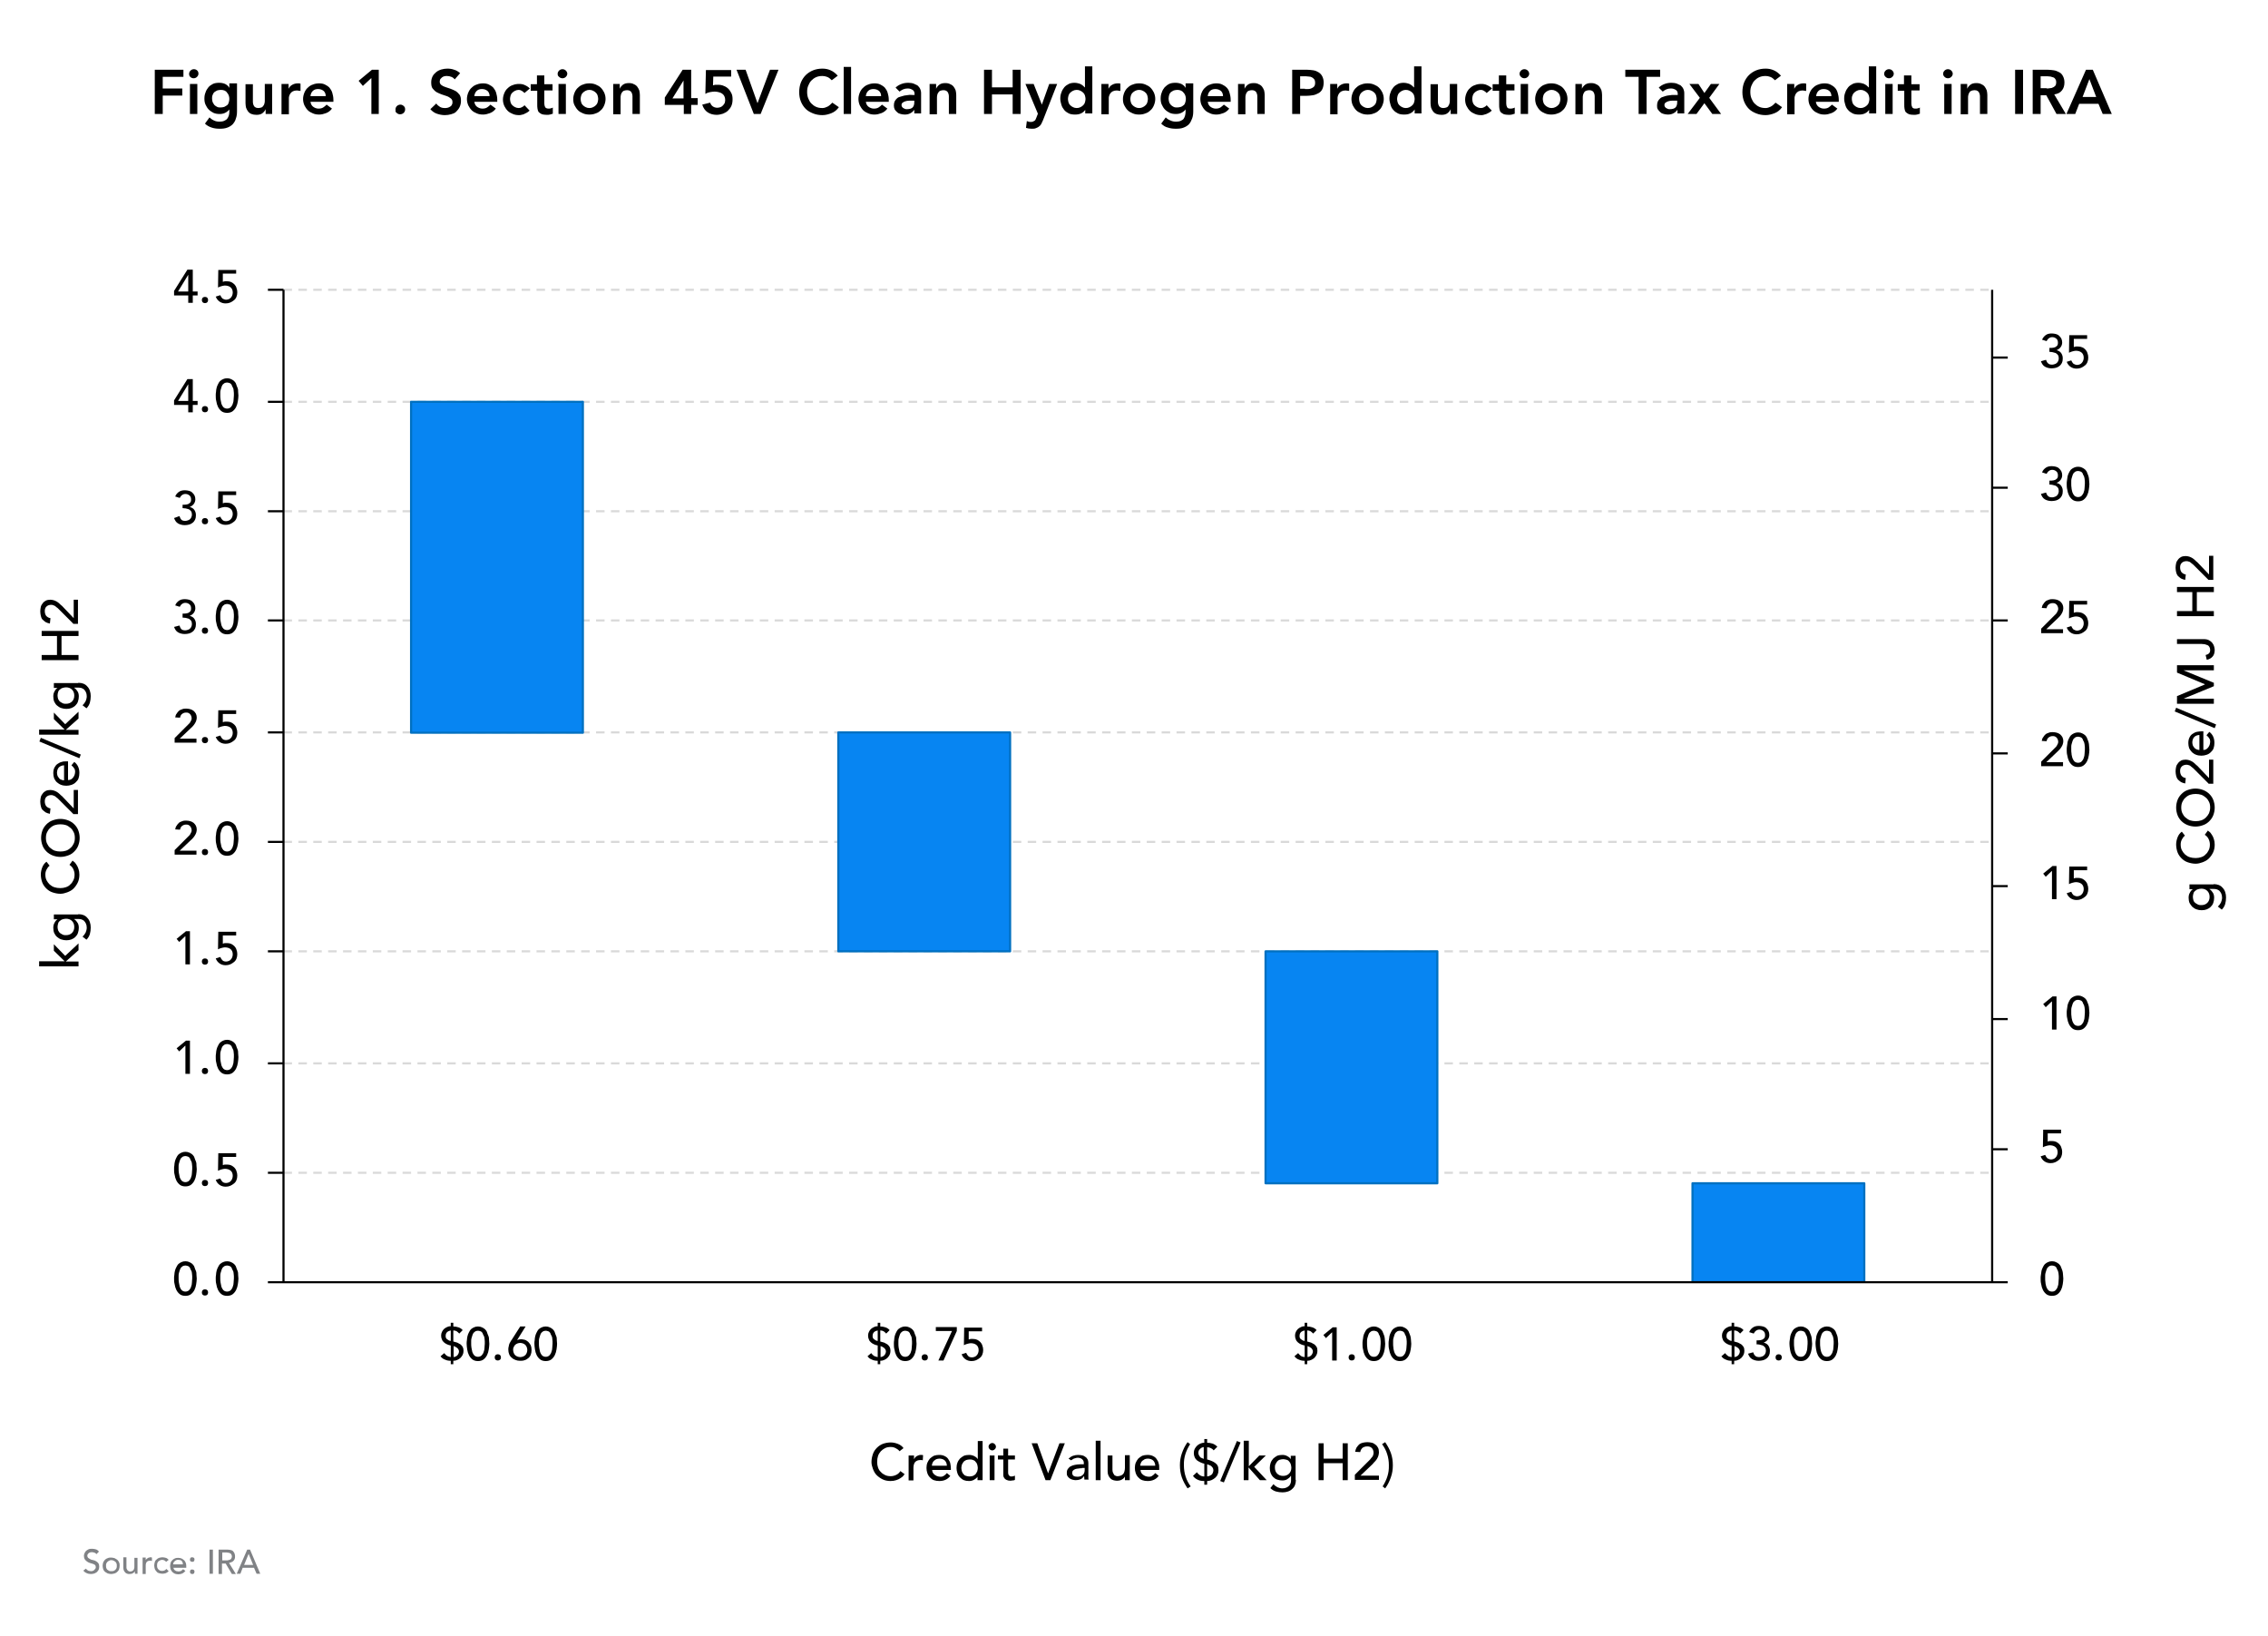
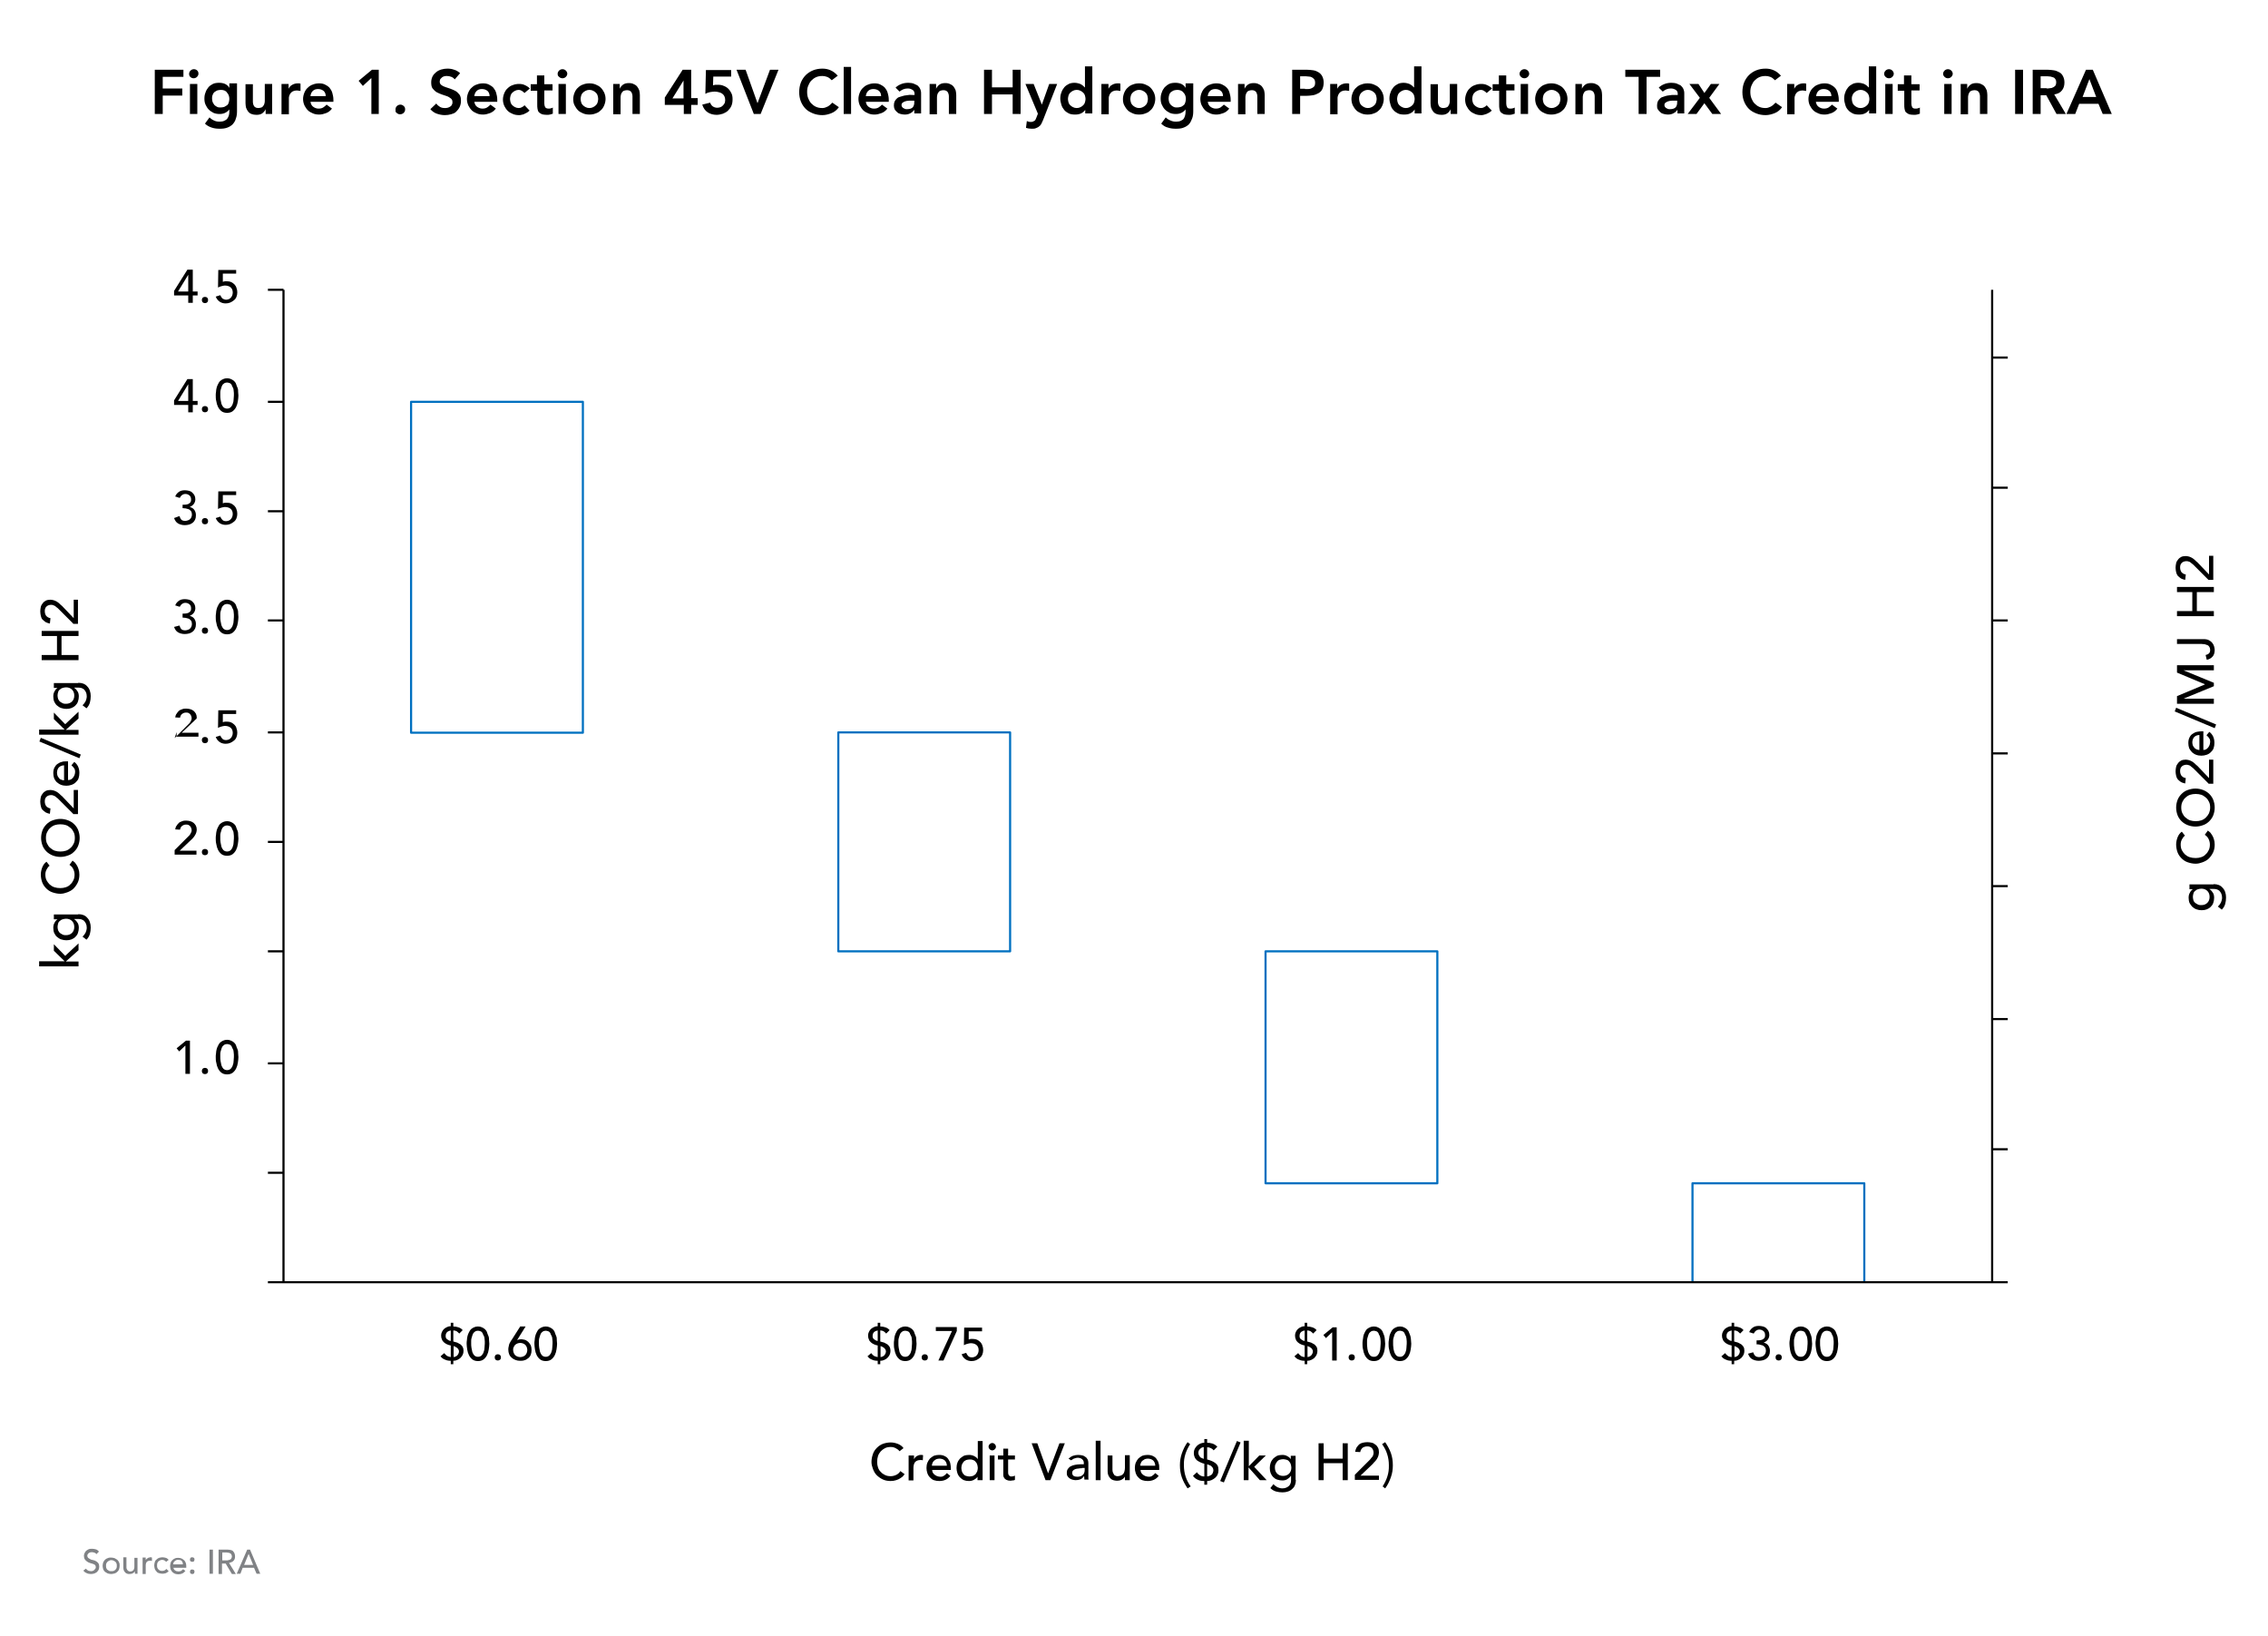
<svg xmlns="http://www.w3.org/2000/svg" xmlns:xlink="http://www.w3.org/1999/xlink" id="Layer_1" viewBox="0 0 800 577">
  <style>.st0{fill:#808285}.st1{fill:none;stroke:#d9d9d9;stroke-width:.75;stroke-linejoin:round;stroke-miterlimit:10;stroke-dasharray:3,2.25}.st2{clip-path:url(#SVGID_00000125588914494943724950000008454413102003996323_);fill:#0785f2}.st3,.st4{stroke-width:.75;stroke-linejoin:round;stroke-miterlimit:10}.st3{clip-path:url(#SVGID_00000125588914494943724950000008454413102003996323_);fill:none;stroke:#0070c0}.st4{stroke:#000}.st4,.st5{fill:none}</style>
  <path class="st0" d="M30.3 553.2c.2.3.5.5.8.7.3.1.7.2 1 .2.2 0 .4 0 .6-.1.2-.1.4-.1.5-.3s.3-.3.4-.4c.1-.2.2-.4.2-.6 0-.3-.1-.6-.3-.8-.2-.2-.5-.3-.8-.4s-.6-.2-1-.3c-.4-.1-.7-.3-1-.5s-.6-.5-.8-.8c-.2-.3-.3-.8-.3-1.3 0-.2.1-.5.2-.8s.3-.5.5-.8c.2-.2.5-.4.9-.6.4-.2.8-.2 1.3-.2s.9.1 1.3.2.8.4 1.1.8l-.9.9c-.1-.2-.3-.4-.6-.5-.3-.1-.6-.2-.9-.2-.3 0-.6 0-.8.1s-.4.2-.5.3c-.1.1-.2.3-.3.4-.1.2-.1.3-.1.4 0 .4.1.6.3.8.2.2.5.3.8.5s.6.2 1 .3c.4.1.7.2 1 .4.3.2.6.4.8.7s.3.7.3 1.2c0 .4-.1.8-.2 1.1-.2.3-.4.6-.6.8-.3.2-.6.4-.9.5-.4.1-.7.2-1.2.2s-1.1-.1-1.5-.3c-.5-.2-.9-.5-1.2-.9l.9-.7zM36.2 552.2c0-.4.1-.8.2-1.2.2-.4.4-.7.6-.9.3-.3.6-.5 1-.6.4-.2.8-.2 1.2-.2.4 0 .8.1 1.2.2.4.2.7.4 1 .6.3.3.5.6.6.9.2.4.2.7.2 1.2s-.1.8-.2 1.2-.4.7-.6.9c-.3.3-.6.5-1 .6s-.8.2-1.2.2c-.4 0-.8-.1-1.2-.2-.4-.2-.7-.4-1-.6-.3-.3-.5-.6-.6-.9-.1-.4-.2-.8-.2-1.2zm1.2 0c0 .3 0 .6.1.8.1.2.2.5.4.6s.4.3.6.4c.2.1.5.1.8.1s.5 0 .8-.1c.2-.1.4-.2.6-.4.2-.2.3-.4.4-.6.1-.2.1-.5.1-.8s0-.6-.1-.8c-.1-.2-.2-.5-.4-.6-.2-.2-.4-.3-.6-.4-.2-.1-.5-.2-.8-.2s-.5 0-.8.2c-.2.1-.4.2-.6.4s-.3.4-.4.6c-.1.2-.1.5-.1.8zM48.7 555h-1.1v-.9c-.1.3-.4.5-.7.7-.3.2-.7.3-1.2.3-.3 0-.5 0-.8-.1s-.5-.2-.7-.4-.3-.4-.5-.7c-.1-.3-.2-.6-.2-1v-3.7h1.1v3.4c0 .3 0 .5.1.7.1.2.2.3.3.5.1.1.3.2.4.3.2.1.3.1.5.1s.4 0 .6-.1c.2-.1.4-.2.5-.3.1-.2.3-.4.3-.6.1-.2.1-.5.1-.9v-2.9h1.1v5.6zM50.3 549.3h1.1v.9c.1-.2.2-.3.3-.4s.3-.2.4-.3.3-.2.5-.2c.2-.1.4-.1.5-.1.2 0 .3 0 .5.1v1.2c-.1 0-.2 0-.3-.1H53c-.5 0-.9.1-1.2.4-.3.3-.4.8-.4 1.4v2.9h-1.1v-5.8zM58.6 550.8c-.2-.2-.4-.4-.6-.5-.2-.1-.5-.2-.8-.2-.3 0-.6.1-.8.2-.2.1-.4.3-.6.4-.1.2-.3.4-.3.6-.1.2-.1.5-.1.8s0 .5.1.8c.1.2.2.4.4.6s.4.3.6.4c.2.1.5.1.8.1.3 0 .6-.1.8-.2.2-.1.4-.3.6-.5l.8.8c-.3.3-.6.5-1 .7-.4.1-.8.2-1.2.2-.4 0-.8-.1-1.2-.2-.4-.1-.7-.3-.9-.6-.3-.3-.5-.6-.6-.9-.1-.4-.2-.8-.2-1.2 0-.4.1-.8.2-1.2.1-.4.3-.7.6-.9.3-.3.6-.5.9-.6.4-.1.8-.2 1.2-.2.4 0 .8.1 1.2.2.4.1.7.4 1 .7l-.9.7zM61.1 552.6c0 .2.1.5.2.7.1.2.2.4.4.5.2.1.4.3.6.3s.5.1.7.1c.3 0 .6-.1.9-.2.2-.2.5-.4.7-.6l.8.6c-.6.8-1.4 1.2-2.5 1.2-.4 0-.9-.1-1.2-.2-.4-.2-.7-.4-.9-.6-.3-.3-.4-.6-.6-.9-.1-.4-.2-.8-.2-1.2s.1-.8.2-1.2c.1-.4.4-.7.6-.9.3-.3.6-.5.9-.6.4-.2.8-.2 1.2-.2.5 0 .9.1 1.3.3.3.2.6.4.9.7.2.3.4.6.5 1 .1.4.1.7.1 1.1v.4h-4.6zm3.4-.9c0-.2 0-.5-.1-.7s-.2-.4-.3-.5c-.1-.1-.3-.3-.5-.3s-.4-.1-.7-.1c-.3 0-.5 0-.7.1-.2.1-.4.2-.6.4s-.3.3-.4.5c-.1.2-.1.4-.1.6h3.4zM67.8 550.8c-.2 0-.4-.1-.6-.2-.2-.2-.2-.3-.2-.6s.1-.4.2-.6c.2-.2.3-.2.6-.2s.4.1.6.2c.2.2.2.3.2.6s-.1.4-.2.6c-.2.2-.4.2-.6.2zm-.8 3.5c0-.2.1-.4.2-.6.2-.2.3-.2.6-.2s.4.1.6.2c.2.2.2.3.2.6s-.1.4-.2.6c-.2.2-.3.2-.6.2s-.4-.1-.6-.2c-.1-.2-.2-.4-.2-.6zM73.9 546.5h1.2v8.5h-1.2v-8.5zM77.3 546.5h3c.5 0 1 .1 1.3.2.4.1.6.3.8.6.2.2.3.5.4.8.1.3.1.6.1.8 0 .3 0 .5-.1.8-.1.3-.2.5-.4.7-.2.2-.4.4-.7.5l-.9.3 2.4 3.9h-1.4l-2.2-3.7h-1.3v3.7h-1.2v-8.6zm1.1 3.8h1.5c.2 0 .4 0 .7-.1s.4-.1.6-.2c.2-.1.3-.2.4-.4s.2-.4.2-.7-.1-.5-.2-.7c-.1-.2-.2-.3-.4-.4-.2-.1-.4-.2-.6-.2-.2 0-.4-.1-.7-.1h-1.5v2.8zM87.2 546.5h1l3.6 8.5h-1.3l-.9-2.1h-4l-.8 2.1h-1.3l3.7-8.5zm2.1 5.4l-1.6-3.9-1.6 3.9h3.2z" />
-   <path class="st1" d="M100 102.2h602.7M100 141.7h602.7M100 180.3h602.7M100 218.8h602.7M100 258.3h602.7M100 296.9h602.7M100 335.5h602.7M100 375h602.7M100 413.6h602.7" />
  <defs>
    <path id="SVGID_1_" d="M100 101.2h602.7v350.9H100z" />
  </defs>
  <clipPath id="SVGID_00000141413145418615397900000001130917576857434280_">
    <use xlink:href="#SVGID_1_" overflow="visible" />
  </clipPath>
-   <path d="M597 417.3h60.6v34.9H597v-34.9zm-150.6-81.8H507v81.8h-60.6v-81.8zm-150.7-77.2h60.6v77.2h-60.6v-77.2zM145 141.7h60.6v116.7H145V141.7z" clip-path="url(#SVGID_00000141413145418615397900000001130917576857434280_)" fill="#0785f2" />
  <path d="M597 417.3h60.6v34.9H597v-34.9zm-150.6-81.8H507v81.8h-60.6v-81.8zm-150.7-77.2h60.6v77.2h-60.6v-77.2zM145 141.7h60.6v116.7H145V141.7z" clip-path="url(#SVGID_00000141413145418615397900000001130917576857434280_)" fill="none" stroke="#0070c0" stroke-width=".75" stroke-linejoin="round" stroke-miterlimit="10" />
  <path class="st4" d="M702.7 452.2v-350M702.7 126.1h5.5m-5.5 45.9h5.5m-5.5 46.8h5.5m-5.5 46.9h5.5m-5.5 46.8h5.5m-5.5 46.9h5.5m-5.5 45.9h5.5m-5.5 46.9h5.5M100 452.2v-350M94.5 102.2h5.5m-5.5 39.5h5.5m-5.5 38.6h5.5m-5.5 38.5h5.5m-5.5 39.5h5.5m-5.5 38.6h5.5m-5.5 38.6h5.5M94.5 375h5.5m-5.5 38.6h5.5m-5.5 38.6h5.5M100 452.2h602.7" />
-   <path d="M719.8 450.9c0-.4 0-.9.1-1.3s.1-.9.2-1.4.3-.9.5-1.3.4-.8.7-1.1c.3-.3.7-.5 1.1-.7.4-.2.9-.3 1.4-.3.6 0 1 .1 1.4.3.4.2.8.4 1.1.7.3.3.6.7.7 1.1.2.4.3.8.5 1.3.1.4.2.9.2 1.4s.1.9.1 1.3c0 .6-.1 1.3-.2 2s-.3 1.4-.6 2-.7 1.1-1.2 1.5c-.5.4-1.2.6-2 .6s-1.5-.2-2-.6c-.5-.4-.9-.9-1.2-1.5-.3-.6-.5-1.3-.6-2-.2-.7-.2-1.4-.2-2zm1.6 0c0 .4 0 .8.1 1.4 0 .5.2 1 .3 1.5.2.5.4.9.7 1.2s.8.5 1.3.5c.6 0 1-.2 1.3-.5.3-.3.6-.8.7-1.2.2-.5.3-1 .3-1.5s.1-1 .1-1.4v-.9c0-.3-.1-.7-.1-1-.1-.3-.1-.7-.3-1s-.3-.6-.4-.9c-.2-.3-.4-.5-.7-.6s-.6-.2-.9-.2c-.4 0-.7.1-.9.2s-.5.4-.7.6c-.2.3-.3.6-.4.9-.1.3-.2.7-.3 1s-.1.7-.1 1v.9zM727 399.7h-4.7v2.9c.1 0 .2-.1.3-.1.1 0 .3-.1.4-.1h.8c.6 0 1 .1 1.5.3.4.2.8.5 1.1.8.3.3.6.8.7 1.2.2.5.3 1 .3 1.6 0 .6-.1 1.1-.3 1.6-.2.5-.5.9-.9 1.2-.4.3-.8.6-1.3.8s-1 .3-1.6.3c-.8 0-1.5-.2-2.1-.6-.6-.4-1.1-1-1.4-1.8l1.6-.5c.2.5.5.9.8 1.2.4.2.8.4 1.3.4.3 0 .6-.1.9-.2.3-.1.5-.3.7-.5.2-.2.4-.5.5-.8.1-.3.2-.6.2-1 0-.9-.3-1.5-.8-1.9s-1.2-.6-2-.6c-.3 0-.7.1-1.1.2-.5.1-.9.3-1.3.5l.1-6.2h6.3v1.3zM723.7 353.2l-2.1 2-.9-1.1 3.3-2.7h1.4v11.7h-1.6v-9.9zM729 357.2c0-.4 0-.9.1-1.3s.1-.9.2-1.4.3-.9.5-1.3.4-.8.7-1.1c.3-.3.7-.5 1.1-.7.4-.2.9-.3 1.4-.3.6 0 1 .1 1.4.3.4.2.8.4 1.1.7.3.3.6.7.7 1.1.2.4.3.8.5 1.3.1.4.2.9.2 1.4s.1.9.1 1.3c0 .6-.1 1.3-.2 2s-.3 1.4-.6 2-.7 1.1-1.2 1.5c-.5.4-1.2.6-2 .6s-1.5-.2-2-.6c-.5-.4-.9-.9-1.2-1.5-.3-.6-.5-1.3-.6-2-.2-.7-.2-1.4-.2-2zm1.6 0c0 .4 0 .8.1 1.4 0 .5.2 1 .3 1.5.2.5.4.9.7 1.2s.8.5 1.3.5c.6 0 1-.2 1.3-.5.3-.3.6-.8.7-1.2.2-.5.3-1 .3-1.5s.1-1 .1-1.4v-.9c0-.3-.1-.7-.1-1-.1-.3-.1-.7-.3-1s-.3-.6-.4-.9c-.2-.3-.4-.5-.7-.6s-.6-.2-.9-.2c-.4 0-.7.1-.9.2s-.5.4-.7.6c-.2.3-.3.6-.4.9-.1.3-.2.7-.3 1s-.1.7-.1 1v.9zM723.7 307.2l-2.1 2-.9-1.1 3.3-2.7h1.4v11.7h-1.6v-9.9zM736.2 306.9h-4.7v2.9c.1 0 .2-.1.3-.1.1 0 .3-.1.4-.1h.8c.6 0 1 .1 1.5.3.4.2.8.5 1.1.8.3.3.6.8.7 1.2.2.5.3 1 .3 1.6 0 .6-.1 1.1-.3 1.6-.2.5-.5.9-.9 1.2-.4.3-.8.6-1.3.8s-1 .3-1.6.3c-.8 0-1.5-.2-2.1-.6-.6-.4-1.1-1-1.4-1.8l1.6-.5c.2.5.5.9.8 1.2.4.2.8.4 1.3.4.3 0 .6-.1.9-.2.3-.1.5-.3.7-.5.2-.2.4-.5.5-.8.1-.3.2-.6.2-1 0-.9-.3-1.5-.8-1.9s-1.2-.6-2-.6c-.3 0-.7.1-1.1.2-.5.1-.9.3-1.3.5l.1-6.2h6.3v1.3zM720 268.6l4.7-4.7.5-.5c.2-.2.3-.4.4-.6l.3-.6c.1-.2.1-.5.1-.7 0-.3-.1-.5-.2-.8-.1-.2-.2-.4-.4-.6-.2-.2-.4-.3-.6-.4-.2-.1-.5-.1-.8-.1-.6 0-1 .2-1.4.5-.4.3-.6.8-.7 1.3l-1.7-.1c.1-.5.2-1 .5-1.3.2-.4.5-.7.8-1 .3-.3.7-.4 1.2-.6s.9-.2 1.4-.2c.5 0 1 .1 1.4.2.4.1.8.3 1.2.6.3.3.6.6.8 1 .2.4.3.9.3 1.4 0 .4-.1.7-.2 1.1-.1.3-.3.7-.5 1s-.4.6-.6.8l-.8.8-3.9 3.7h5.9v1.4H720v-1.6zM729 264.4c0-.4 0-.9.1-1.3s.1-.9.2-1.4.3-.9.5-1.3.4-.8.7-1.1c.3-.3.7-.5 1.1-.7.4-.2.9-.3 1.4-.3.6 0 1 .1 1.4.3.4.2.8.4 1.1.7.3.3.6.7.7 1.1.2.4.3.8.5 1.3.1.4.2.9.2 1.4s.1.9.1 1.3c0 .6-.1 1.3-.2 2s-.3 1.4-.6 2-.7 1.1-1.2 1.5c-.5.4-1.2.6-2 .6s-1.5-.2-2-.6c-.5-.4-.9-.9-1.2-1.5-.3-.6-.5-1.3-.6-2-.2-.7-.2-1.4-.2-2zm1.6 0c0 .4 0 .8.1 1.4 0 .5.2 1 .3 1.5.2.5.4.9.7 1.2s.8.5 1.3.5c.6 0 1-.2 1.3-.5.3-.3.6-.8.7-1.2.2-.5.3-1 .3-1.5s.1-1 .1-1.4v-.9c0-.3-.1-.7-.1-1-.1-.3-.1-.7-.3-1s-.3-.6-.4-.9c-.2-.3-.4-.5-.7-.6s-.6-.2-.9-.2c-.4 0-.7.1-.9.2s-.5.4-.7.6c-.2.3-.3.6-.4.9-.1.3-.2.7-.3 1s-.1.7-.1 1v.9zM720 221.7l4.7-4.7.5-.5c.2-.2.3-.4.4-.6l.3-.6c.1-.2.1-.5.1-.7 0-.3-.1-.5-.2-.8-.1-.2-.2-.4-.4-.6-.2-.2-.4-.3-.6-.4-.2-.1-.5-.1-.8-.1-.6 0-1 .2-1.4.5-.4.3-.6.8-.7 1.3l-1.7-.1c.1-.5.2-1 .5-1.3.2-.4.5-.7.8-1 .3-.3.7-.4 1.2-.6s.9-.2 1.4-.2c.5 0 1 .1 1.4.2.4.1.8.3 1.2.6.3.3.6.6.8 1 .2.4.3.9.3 1.4 0 .4-.1.7-.2 1.1-.1.3-.3.7-.5 1s-.4.6-.6.8l-.8.8-3.9 3.7h5.9v1.4H720v-1.6zM736.2 213.2h-4.7v2.9c.1 0 .2-.1.3-.1.1 0 .3-.1.4-.1h.8c.6 0 1 .1 1.5.3.4.2.8.5 1.1.8.3.3.6.8.7 1.2.2.5.3 1 .3 1.6 0 .6-.1 1.1-.3 1.6-.2.5-.5.9-.9 1.2-.4.3-.8.6-1.3.8s-1 .3-1.6.3c-.8 0-1.5-.2-2.1-.6-.6-.4-1.1-1-1.4-1.8l1.6-.5c.2.5.5.9.8 1.2.4.2.8.4 1.3.4.3 0 .6-.1.9-.2.3-.1.5-.3.7-.5.2-.2.4-.5.5-.8.1-.3.2-.6.2-1 0-.9-.3-1.5-.8-1.9s-1.2-.6-2-.6c-.3 0-.7.1-1.1.2-.5.1-.9.3-1.3.5l.1-6.2h6.3v1.3zM721.7 173.7c.2.6.4 1 .8 1.3.3.3.8.4 1.4.4.3 0 .6-.1.9-.2.3-.1.5-.2.7-.4.2-.2.4-.4.5-.7.1-.3.2-.5.2-.9 0-.5-.1-.9-.3-1.2s-.5-.5-.8-.7c-.3-.1-.7-.2-1.1-.3s-.8-.1-1.1-.1v-1.4c.6 0 1.1 0 1.5-.1.4-.1.7-.2.9-.4s.4-.3.5-.6.1-.5.1-.8c0-.6-.2-1.1-.6-1.4-.4-.3-.8-.5-1.4-.5-.4 0-.8.1-1.2.4-.3.2-.6.6-.8 1l-1.6-.5c.3-.8.8-1.3 1.4-1.7.6-.4 1.3-.5 2.1-.5.5 0 .9.1 1.4.2.4.1.8.3 1.1.6.3.3.6.6.8 1 .2.4.3.9.3 1.4 0 .6-.2 1.2-.6 1.7-.4.5-.9.8-1.4 1 .4.1.7.2 1 .4.3.2.5.4.7.7.2.3.3.6.4.9.1.3.1.7.1 1 0 .6-.1 1.1-.3 1.5-.2.4-.5.8-.9 1.1s-.8.5-1.2.6-1 .2-1.5.2c-.9 0-1.7-.2-2.4-.6-.7-.4-1.1-1.1-1.4-1.9l1.8-.5zM729 170.7c0-.4 0-.9.1-1.3s.1-.9.2-1.4.3-.9.5-1.3.4-.8.7-1.1c.3-.3.7-.5 1.1-.7.4-.2.9-.3 1.4-.3.6 0 1 .1 1.4.3.4.2.8.4 1.1.7.3.3.6.7.7 1.1.2.4.3.8.5 1.3.1.4.2.9.2 1.4s.1.9.1 1.3c0 .6-.1 1.3-.2 2s-.3 1.4-.6 2-.7 1.1-1.2 1.5c-.5.4-1.2.6-2 .6s-1.5-.2-2-.6c-.5-.4-.9-.9-1.2-1.5-.3-.6-.5-1.3-.6-2-.2-.7-.2-1.4-.2-2zm1.6 0c0 .4 0 .8.1 1.4 0 .5.2 1 .3 1.5.2.5.4.9.7 1.2s.8.5 1.3.5c.6 0 1-.2 1.3-.5.3-.3.6-.8.7-1.2.2-.5.3-1 .3-1.5s.1-1 .1-1.4v-.9c0-.3-.1-.7-.1-1-.1-.3-.1-.7-.3-1s-.3-.6-.4-.9c-.2-.3-.4-.5-.7-.6s-.6-.2-.9-.2c-.4 0-.7.1-.9.2s-.5.4-.7.6c-.2.3-.3.6-.4.9-.1.3-.2.7-.3 1s-.1.7-.1 1v.9zM721.7 126.9c.2.6.4 1 .8 1.3.3.3.8.4 1.4.4.3 0 .6-.1.9-.2.3-.1.5-.2.7-.4.2-.2.4-.4.5-.7.1-.3.2-.5.2-.9 0-.5-.1-.9-.3-1.2-.2-.3-.5-.5-.8-.7-.3-.1-.7-.2-1.1-.3s-.8-.1-1.1-.1v-1.4c.6 0 1.1 0 1.5-.1.4-.1.7-.2.9-.4s.4-.3.5-.6.1-.5.1-.8c0-.6-.2-1.1-.6-1.4-.4-.3-.8-.5-1.4-.5-.4 0-.8.1-1.2.4-.3.2-.6.6-.8 1l-1.6-.5c.3-.7.8-1.3 1.4-1.7.6-.4 1.3-.5 2.1-.5.5 0 .9.1 1.4.2.4.1.8.3 1.1.6.3.3.6.6.8 1 .2.4.3.9.3 1.4 0 .6-.2 1.2-.6 1.7-.4.5-.9.8-1.4 1 .4.1.7.2 1 .4.3.2.5.4.7.7.2.3.3.6.4.9.1.3.1.7.1 1 0 .6-.1 1.1-.3 1.5-.2.4-.5.8-.9 1.1s-.8.5-1.2.6-1 .2-1.5.2c-.9 0-1.7-.2-2.4-.6-.7-.4-1.1-1.1-1.4-1.9l1.8-.5zM736.2 119.5h-4.7v2.9c.1 0 .2-.1.3-.1.1 0 .3-.1.4-.1h.8c.6 0 1 .1 1.5.3s.8.5 1.1.8c.3.3.6.8.7 1.2.2.5.3 1 .3 1.6 0 .6-.1 1.1-.3 1.6-.2.5-.5.9-.9 1.2-.4.3-.8.6-1.3.8s-1 .3-1.6.3c-.8 0-1.5-.2-2.1-.6-.6-.4-1.1-1-1.4-1.8l1.6-.5c.2.5.5.9.8 1.2.4.2.8.4 1.3.4.3 0 .6-.1.9-.2.3-.1.5-.3.7-.5.2-.2.4-.5.5-.8.1-.3.2-.6.2-1 0-.9-.3-1.5-.8-1.9s-1.2-.6-2-.6c-.3 0-.7.1-1.1.2-.5.1-.9.3-1.3.5l.1-6.2h6.3v1.3zM61.4 450.9c0-.4 0-.9.1-1.3 0-.5.1-.9.2-1.4s.3-.9.5-1.3.4-.8.7-1.1c.3-.3.7-.5 1.1-.7.4-.2.9-.3 1.4-.3s1 .1 1.4.3c.4.2.8.4 1.1.7.3.3.6.7.7 1.1s.3.8.5 1.3.2.9.2 1.4c0 .5.1.9.1 1.3 0 .6-.1 1.3-.2 2s-.3 1.4-.6 2c-.3.6-.7 1.1-1.2 1.5-.5.4-1.2.6-2 .6s-1.5-.2-2-.6c-.5-.4-.9-.9-1.2-1.5-.3-.6-.5-1.3-.6-2-.2-.7-.2-1.4-.2-2zm1.6 0c0 .4 0 .8.1 1.4s.2 1 .3 1.5c.2.5.4.9.7 1.2s.8.5 1.3.5 1-.2 1.3-.5.6-.8.7-1.2c.2-.5.3-1 .3-1.5s.1-1 .1-1.4v-.9c0-.3-.1-.7-.1-1s-.1-.7-.3-1-.3-.6-.4-.9c-.2-.3-.4-.5-.7-.6s-.6-.2-.9-.2-.7.1-.9.2c-.3.2-.5.4-.7.6-.2.3-.3.6-.4.9s-.2.7-.3 1-.1.7-.1 1v.9zM72.3 456.9c-.3 0-.6-.1-.8-.3-.2-.2-.3-.5-.3-.8s.1-.6.3-.8c.2-.2.5-.3.8-.3.3 0 .6.1.8.3.2.2.3.5.3.8s-.1.6-.3.8c-.2.2-.5.3-.8.3zM76.1 450.9c0-.4 0-.9.1-1.3 0-.5.1-.9.2-1.4s.3-.9.5-1.3.4-.8.7-1.1c.3-.3.7-.5 1.1-.7.4-.2.9-.3 1.4-.3s1 .1 1.4.3c.4.2.8.4 1.1.7.3.3.6.7.7 1.1s.3.8.5 1.3.2.9.2 1.4c0 .5.1.9.1 1.3 0 .6-.1 1.3-.2 2s-.3 1.4-.6 2c-.3.6-.7 1.1-1.2 1.5-.5.4-1.2.6-2 .6s-1.5-.2-2-.6c-.5-.4-.9-.9-1.2-1.5-.3-.6-.5-1.3-.6-2-.2-.7-.2-1.4-.2-2zm1.6 0c0 .4 0 .8.1 1.4s.2 1 .3 1.5c.2.5.4.9.7 1.2s.8.5 1.3.5 1-.2 1.3-.5.6-.8.7-1.2c.2-.5.3-1 .3-1.5s.1-1 .1-1.4v-.9c0-.3-.1-.7-.1-1s-.1-.7-.3-1-.3-.6-.4-.9c-.2-.3-.4-.5-.7-.6s-.6-.2-.9-.2-.7.1-.9.2c-.3.2-.5.4-.7.6-.2.3-.3.6-.4.9s-.2.7-.3 1-.1.7-.1 1v.9zM61.4 412.3c0-.4 0-.9.1-1.3 0-.5.1-.9.2-1.4s.3-.9.5-1.3.4-.8.7-1.1c.3-.3.7-.5 1.1-.7.4-.2.9-.3 1.4-.3s1 .1 1.4.3c.4.2.8.4 1.1.7.3.3.6.7.7 1.1s.3.8.5 1.3.2.9.2 1.4c0 .5.1.9.1 1.3 0 .6-.1 1.3-.2 2s-.3 1.4-.6 2c-.3.6-.7 1.1-1.2 1.5-.5.4-1.2.6-2 .6s-1.5-.2-2-.6c-.5-.4-.9-.9-1.2-1.5-.3-.6-.5-1.3-.6-2-.2-.7-.2-1.3-.2-2zm1.6 0c0 .4 0 .8.1 1.4s.2 1 .3 1.5c.2.5.4.9.7 1.2s.8.5 1.3.5 1-.2 1.3-.5.6-.8.7-1.2c.2-.5.3-1 .3-1.5s.1-1 .1-1.4v-.9c0-.3-.1-.7-.1-1s-.1-.7-.3-1-.3-.6-.4-.9c-.2-.3-.4-.5-.7-.6s-.6-.2-.9-.2-.7.1-.9.2c-.3.2-.5.4-.7.6-.2.3-.3.6-.4.9s-.2.7-.3 1-.1.7-.1 1v.9zM72.3 418.3c-.3 0-.6-.1-.8-.3-.2-.2-.3-.5-.3-.8s.1-.6.3-.8c.2-.2.5-.3.8-.3.3 0 .6.1.8.3.2.2.3.5.3.8s-.1.6-.3.8c-.2.2-.5.3-.8.3zM83.3 408h-4.7v2.9c.1 0 .2-.1.3-.1.1 0 .3-.1.4-.1h.8c.6 0 1.1.1 1.5.3.4.2.8.5 1.1.8.3.3.6.8.7 1.2.2.5.3 1 .3 1.6 0 .6-.1 1.1-.3 1.6-.2.5-.5.9-.9 1.2-.4.3-.8.6-1.3.8s-1 .3-1.6.3c-.8 0-1.5-.2-2.1-.6-.6-.4-1.1-1-1.4-1.8l1.6-.5c.2.5.5.9.8 1.2s.8.4 1.3.4c.3 0 .6-.1.9-.2.3-.1.5-.3.7-.5s.4-.5.5-.8c.1-.3.2-.6.2-1 0-.9-.3-1.5-.8-1.9-.5-.4-1.2-.6-2-.6-.3 0-.7.1-1.1.2-.5.1-.9.3-1.3.5l.1-6.2h6.3v1.3z" />
  <g>
    <path d="M65.3 368.8l-2.1 2-.9-1.1 3.3-2.7H67v11.7h-1.6v-9.9zM72.3 378.8c-.3 0-.6-.1-.8-.3-.2-.2-.3-.5-.3-.8s.1-.6.3-.8c.2-.2.5-.3.8-.3.3 0 .6.1.8.3.2.2.3.5.3.8s-.1.6-.3.8c-.2.2-.5.3-.8.3zM76.1 372.8c0-.4 0-.9.1-1.3 0-.5.1-.9.2-1.4s.3-.9.5-1.3.4-.8.7-1.1c.3-.3.7-.5 1.1-.7.4-.2.9-.3 1.4-.3s1 .1 1.4.3c.4.2.8.4 1.1.7.3.3.6.7.7 1.1s.3.8.5 1.3.2.9.2 1.4c0 .5.1.9.1 1.3 0 .6-.1 1.3-.2 2s-.3 1.4-.6 2c-.3.6-.7 1.1-1.2 1.5-.5.4-1.2.6-2 .6s-1.5-.2-2-.6c-.5-.4-.9-.9-1.2-1.5-.3-.6-.5-1.3-.6-2-.2-.7-.2-1.3-.2-2zm1.6 0c0 .4 0 .8.1 1.4s.2 1 .3 1.5c.2.5.4.9.7 1.2s.8.5 1.3.5 1-.2 1.3-.5.6-.8.7-1.2c.2-.5.3-1 .3-1.5s.1-1 .1-1.4v-.9c0-.3-.1-.7-.1-1s-.1-.7-.3-1-.3-.6-.4-.9c-.2-.3-.4-.5-.7-.6s-.6-.2-.9-.2-.7.1-.9.2c-.3.2-.5.4-.7.6-.2.3-.3.6-.4.9s-.2.7-.3 1-.1.7-.1 1v.9z" />
  </g>
  <g>
-     <path d="M65.3 330.2l-2.1 2-.9-1.1 3.3-2.7H67v11.7h-1.6v-9.9zM72.3 340.2c-.3 0-.6-.1-.8-.3-.2-.2-.3-.5-.3-.8s.1-.6.3-.8c.2-.2.5-.3.8-.3.3 0 .6.1.8.3.2.2.3.5.3.8s-.1.6-.3.8c-.2.2-.5.3-.8.3zM83.3 329.9h-4.7v2.9c.1 0 .2-.1.3-.1.1 0 .3-.1.4-.1h.8c.6 0 1.1.1 1.5.3.4.2.8.5 1.1.8.3.3.6.8.7 1.2.2.5.3 1 .3 1.6 0 .6-.1 1.1-.3 1.6-.2.5-.5.9-.9 1.2-.4.3-.8.6-1.3.8s-1 .3-1.6.3c-.8 0-1.5-.2-2.1-.6-.6-.4-1.1-1-1.4-1.8l1.6-.5c.2.5.5.9.8 1.2s.8.4 1.3.4c.3 0 .6-.1.9-.2.3-.1.5-.3.7-.5s.4-.5.5-.8c.1-.3.2-.6.2-1 0-.9-.3-1.5-.8-1.9-.5-.4-1.2-.6-2-.6-.3 0-.7.1-1.1.2-.5.1-.9.3-1.3.5l.1-6.2h6.3v1.3z" />
-   </g>
+     </g>
  <g>
    <path d="M61.6 299.8l4.7-4.7.5-.5c.2-.2.3-.4.4-.6l.3-.6c.1-.2.1-.5.1-.7 0-.3-.1-.5-.2-.8-.1-.2-.2-.4-.4-.6-.2-.2-.4-.3-.6-.4-.2-.1-.5-.1-.8-.1-.6 0-1 .2-1.4.5-.4.3-.6.8-.7 1.3l-1.7-.1c.1-.5.2-1 .5-1.3.2-.4.5-.7.8-1 .3-.3.7-.4 1.2-.6s.9-.2 1.4-.2c.5 0 1 .1 1.4.2s.8.3 1.2.6c.3.3.6.6.8 1s.3.9.3 1.4c0 .4-.1.7-.2 1.1-.1.3-.3.7-.5 1s-.4.6-.6.8c-.2.3-.5.5-.8.8l-3.9 3.7h5.9v1.4h-7.7v-1.6zM72.3 301.6c-.3 0-.6-.1-.8-.3-.2-.2-.3-.5-.3-.8s.1-.6.3-.8c.2-.2.5-.3.8-.3.3 0 .6.1.8.3.2.2.3.5.3.8s-.1.6-.3.8c-.2.2-.5.3-.8.3zM76.1 295.7c0-.4 0-.9.1-1.3 0-.5.1-.9.2-1.4s.3-.9.5-1.3.4-.8.7-1.1c.3-.3.7-.5 1.1-.7.4-.2.9-.3 1.4-.3s1 .1 1.4.3c.4.2.8.4 1.1.7.3.3.6.7.7 1.1s.3.8.5 1.3.2.9.2 1.4c0 .5.1.9.1 1.3 0 .6-.1 1.3-.2 2s-.3 1.4-.6 2c-.3.6-.7 1.1-1.2 1.5-.5.4-1.2.6-2 .6s-1.5-.2-2-.6c-.5-.4-.9-.9-1.2-1.5-.3-.6-.5-1.3-.6-2-.2-.8-.2-1.4-.2-2zm1.6 0c0 .4 0 .8.1 1.4s.2 1 .3 1.5c.2.5.4.9.7 1.2s.8.5 1.3.5 1-.2 1.3-.5.6-.8.7-1.2c.2-.5.3-1 .3-1.5s.1-1 .1-1.4v-.9c0-.3-.1-.7-.1-1s-.1-.7-.3-1-.3-.6-.4-.9c-.2-.3-.4-.5-.7-.6s-.6-.2-.9-.2-.7.1-.9.2c-.3.2-.5.4-.7.6-.2.3-.3.6-.4.9s-.2.7-.3 1-.1.7-.1 1v.9z" />
  </g>
  <g>
-     <path d="M61.6 260.3l4.7-4.7.5-.5c.2-.2.3-.4.4-.6l.3-.6c.1-.2.1-.5.1-.7 0-.3-.1-.5-.2-.8-.1-.2-.2-.4-.4-.6-.2-.2-.4-.3-.6-.4-.2-.1-.5-.1-.8-.1-.6 0-1 .2-1.4.5-.4.3-.6.8-.7 1.3l-1.7-.1c.1-.5.2-1 .5-1.3.2-.4.5-.7.8-1 .3-.3.7-.4 1.2-.6s.9-.2 1.4-.2c.5 0 1 .1 1.4.2s.8.3 1.2.6c.3.3.6.6.8 1s.3.9.3 1.4c0 .4-.1.7-.2 1.1-.1.3-.3.7-.5 1s-.4.6-.6.8c-.2.3-.5.5-.8.8l-3.9 3.7h5.9v1.4h-7.7v-1.6zM72.3 262.1c-.3 0-.6-.1-.8-.3-.2-.2-.3-.5-.3-.8s.1-.6.3-.8c.2-.2.5-.3.8-.3.3 0 .6.1.8.3.2.2.3.5.3.8s-.1.6-.3.8c-.2.2-.5.3-.8.3zM83.3 251.8h-4.7v2.9c.1 0 .2-.1.3-.1.1 0 .3-.1.4-.1h.8c.6 0 1.1.1 1.5.3.4.2.8.5 1.1.8.3.3.6.7.7 1.2.2.5.3 1 .3 1.6 0 .6-.1 1.1-.3 1.6-.2.5-.5.9-.9 1.2-.4.3-.8.6-1.3.8s-1 .3-1.6.3c-.8 0-1.5-.2-2.1-.6-.6-.4-1.1-1-1.4-1.8l1.6-.5c.2.5.5.9.8 1.2s.8.4 1.3.4c.3 0 .6-.1.9-.2.3-.1.5-.3.7-.5s.4-.5.5-.8c.1-.3.2-.6.2-1 0-.9-.3-1.5-.8-1.9-.5-.4-1.2-.6-2-.6-.3 0-.7.1-1.1.2-.5.1-.9.3-1.3.5l.1-6.2h6.3v1.3z" />
+     <path d="M61.6 260.3l4.7-4.7.5-.5c.2-.2.3-.4.4-.6l.3-.6c.1-.2.1-.5.1-.7 0-.3-.1-.5-.2-.8-.1-.2-.2-.4-.4-.6-.2-.2-.4-.3-.6-.4-.2-.1-.5-.1-.8-.1-.6 0-1 .2-1.4.5-.4.3-.6.8-.7 1.3l-1.7-.1c.1-.5.2-1 .5-1.3.2-.4.5-.7.8-1 .3-.3.7-.4 1.2-.6s.9-.2 1.4-.2c.5 0 1 .1 1.4.2s.8.3 1.2.6c.3.3.6.6.8 1s.3.9.3 1.4s-.4.6-.6.8c-.2.3-.5.5-.8.8l-3.9 3.7h5.9v1.4h-7.7v-1.6zM72.3 262.1c-.3 0-.6-.1-.8-.3-.2-.2-.3-.5-.3-.8s.1-.6.3-.8c.2-.2.5-.3.8-.3.3 0 .6.1.8.3.2.2.3.5.3.8s-.1.6-.3.8c-.2.2-.5.3-.8.3zM83.3 251.8h-4.7v2.9c.1 0 .2-.1.3-.1.1 0 .3-.1.4-.1h.8c.6 0 1.1.1 1.5.3.4.2.8.5 1.1.8.3.3.6.7.7 1.2.2.5.3 1 .3 1.6 0 .6-.1 1.1-.3 1.6-.2.5-.5.9-.9 1.2-.4.3-.8.6-1.3.8s-1 .3-1.6.3c-.8 0-1.5-.2-2.1-.6-.6-.4-1.1-1-1.4-1.8l1.6-.5c.2.5.5.9.8 1.2s.8.4 1.3.4c.3 0 .6-.1.9-.2.3-.1.5-.3.7-.5s.4-.5.5-.8c.1-.3.2-.6.2-1 0-.9-.3-1.5-.8-1.9-.5-.4-1.2-.6-2-.6-.3 0-.7.1-1.1.2-.5.1-.9.3-1.3.5l.1-6.2h6.3v1.3z" />
  </g>
  <g>
    <path d="M63.3 220.6c.2.6.4 1 .7 1.3.3.3.8.4 1.4.4.3 0 .6-.1.9-.2.3-.1.5-.2.7-.4.2-.2.4-.4.5-.7.1-.3.2-.5.2-.9 0-.5-.1-.9-.3-1.2s-.5-.5-.8-.7c-.3-.1-.7-.2-1.1-.3-.4 0-.8-.1-1.1-.1v-1.4c.6 0 1.1 0 1.5-.1.4-.1.7-.2.9-.4.2-.2.4-.3.5-.6s.1-.5.1-.8c0-.6-.2-1.1-.6-1.4-.4-.3-.8-.5-1.4-.5-.4 0-.8.1-1.2.4-.3.2-.6.6-.8 1l-1.6-.5c.3-.8.8-1.3 1.4-1.7s1.3-.5 2.1-.5c.5 0 .9.1 1.4.2.4.1.8.3 1.1.6s.6.6.8 1c.2.4.3.9.3 1.4 0 .6-.2 1.2-.6 1.7-.4.5-.9.8-1.4 1 .4.1.7.2 1 .4.3.2.5.4.7.7.2.3.3.6.4.9s.1.7.1 1c0 .6-.1 1.1-.3 1.5-.2.4-.5.8-.9 1.1s-.8.5-1.2.6-1 .2-1.5.2c-.9 0-1.7-.2-2.4-.6-.7-.4-1.1-1.1-1.4-1.9l1.9-.5zM72.3 223.5c-.3 0-.6-.1-.8-.3-.2-.2-.3-.5-.3-.8s.1-.6.3-.8c.2-.2.5-.3.8-.3.3 0 .6.1.8.3.2.2.3.5.3.8s-.1.6-.3.8c-.2.2-.5.3-.8.3zM76.1 217.6c0-.4 0-.9.1-1.3 0-.5.1-.9.2-1.4s.3-.9.5-1.3.4-.8.7-1.1c.3-.3.7-.5 1.1-.7.4-.2.9-.3 1.4-.3s1 .1 1.4.3c.4.2.8.4 1.1.7.3.3.6.7.7 1.1s.3.8.5 1.3.2.9.2 1.4c0 .5.1.9.1 1.3 0 .6-.1 1.3-.2 2s-.3 1.4-.6 2c-.3.6-.7 1.1-1.2 1.5-.5.4-1.2.6-2 .6s-1.5-.2-2-.6c-.5-.4-.9-.9-1.2-1.5-.3-.6-.5-1.3-.6-2-.2-.7-.2-1.4-.2-2zm1.6 0c0 .4 0 .8.1 1.4s.2 1 .3 1.5c.2.5.4.9.7 1.2s.8.5 1.3.5 1-.2 1.3-.5.6-.8.7-1.2c.2-.5.3-1 .3-1.5s.1-1 .1-1.4v-.9c0-.3-.1-.7-.1-1s-.1-.7-.3-1-.3-.6-.4-.9c-.2-.3-.4-.5-.7-.6s-.6-.2-.9-.2-.7.1-.9.2c-.3.2-.5.4-.7.6-.2.3-.3.6-.4.9s-.2.7-.3 1-.1.7-.1 1v.9z" />
  </g>
  <g>
    <path d="M63.3 182c.2.6.4 1 .7 1.3.3.3.8.4 1.4.4.3 0 .6-.1.9-.2.3-.1.5-.2.7-.4.2-.2.4-.4.5-.7.1-.3.2-.5.2-.9 0-.5-.1-.9-.3-1.2s-.5-.5-.8-.7c-.3-.1-.7-.2-1.1-.3-.4 0-.8-.1-1.1-.1V178c.6 0 1.1 0 1.5-.1.4-.1.7-.2.9-.4.2-.2.4-.3.5-.6s.1-.5.1-.8c0-.6-.2-1.1-.6-1.4-.4-.3-.8-.5-1.4-.5-.4 0-.8.1-1.2.4-.3.2-.6.6-.8 1l-1.6-.5c.3-.8.8-1.3 1.4-1.7s1.3-.5 2.1-.5c.5 0 .9.1 1.4.2.4.1.8.3 1.1.6s.6.6.8 1c.2.4.3.9.3 1.4 0 .6-.2 1.2-.6 1.7-.4.5-.9.8-1.4 1 .4.1.7.2 1 .4.3.2.5.4.7.7.2.3.3.6.4.9s.1.7.1 1c0 .6-.1 1.1-.3 1.5-.2.4-.5.8-.9 1.1s-.8.5-1.2.6-1 .2-1.5.2c-.9 0-1.7-.2-2.4-.6-.7-.4-1.1-1.1-1.4-1.9l1.9-.7zM72.3 184.9c-.3 0-.6-.1-.8-.3-.2-.2-.3-.5-.3-.8s.1-.6.3-.8c.2-.2.5-.3.8-.3.3 0 .6.1.8.3.2.2.3.5.3.8s-.1.6-.3.8c-.2.2-.5.3-.8.3zM83.3 174.6h-4.7v2.9c.1 0 .2-.1.3-.1.1 0 .3-.1.4-.1h.8c.6 0 1.1.1 1.5.3.4.2.8.5 1.1.8.3.3.6.8.7 1.2.2.5.3 1 .3 1.6 0 .6-.1 1.1-.3 1.6-.2.5-.5.9-.9 1.2-.4.3-.8.6-1.3.8s-1 .3-1.6.3c-.8 0-1.5-.2-2.1-.6-.6-.4-1.1-1-1.4-1.8l1.6-.5c.2.5.5.9.8 1.2s.8.4 1.3.4c.3 0 .6-.1.9-.2.3-.1.5-.3.7-.5s.4-.5.5-.8c.1-.3.2-.6.2-1 0-.9-.3-1.5-.8-1.9-.5-.4-1.2-.6-2-.6-.3 0-.7.1-1.1.2-.5.1-.9.3-1.3.5l.1-6.2h6.3v1.3z" />
  </g>
  <g>
    <path d="M66.4 142.8h-5v-1.6l4.7-7.5H68v7.7h1.7v1.4H68v2.6h-1.6v-2.6zm0-7.3l-3.6 5.9h3.6v-5.9zM72.3 145.4c-.3 0-.6-.1-.8-.3-.2-.2-.3-.5-.3-.8s.1-.6.3-.8c.2-.2.5-.3.8-.3.3 0 .6.1.8.3.2.2.3.5.3.8s-.1.6-.3.8c-.2.2-.5.3-.8.3zM76.1 139.5c0-.4 0-.9.1-1.3 0-.5.1-.9.2-1.4s.3-.9.5-1.3.4-.8.7-1.1c.3-.3.7-.5 1.1-.7.4-.2.9-.3 1.4-.3s1 .1 1.4.3c.4.2.8.4 1.1.7.3.3.6.7.7 1.1s.3.8.5 1.3.2.9.2 1.4c0 .5.1.9.1 1.3 0 .6-.1 1.3-.2 2s-.3 1.4-.6 2c-.3.6-.7 1.1-1.2 1.5-.5.4-1.2.6-2 .6s-1.5-.2-2-.6c-.5-.4-.9-.9-1.2-1.5-.3-.6-.5-1.3-.6-2-.2-.7-.2-1.4-.2-2zm1.6 0c0 .4 0 .8.1 1.4s.2 1 .3 1.5c.2.5.4.9.7 1.2s.8.5 1.3.5 1-.2 1.3-.5.6-.8.7-1.2c.2-.5.3-1 .3-1.5s.1-1 .1-1.4v-.9c0-.3-.1-.7-.1-1s-.1-.7-.3-1-.3-.6-.4-.9c-.2-.3-.4-.5-.7-.6s-.6-.2-.9-.2-.7.1-.9.2c-.3.2-.5.4-.7.6-.2.3-.3.6-.4.9s-.2.7-.3 1-.1.7-.1 1v.9z" />
  </g>
  <g>
    <path d="M66.4 104.2h-5v-1.6l4.7-7.5H68v7.7h1.7v1.4H68v2.6h-1.6v-2.6zm0-7.3l-3.6 5.9h3.6v-5.9zM72.3 106.9c-.3 0-.6-.1-.8-.3-.2-.2-.3-.5-.3-.8s.1-.6.3-.8c.2-.2.5-.3.8-.3.3 0 .6.1.8.3.2.2.3.5.3.8s-.1.6-.3.8-.5.3-.8.3zM83.3 96.5h-4.7v2.9c.1 0 .2-.1.3-.1.1 0 .3-.1.4-.1h.8c.6 0 1.1.1 1.5.3s.8.5 1.1.8c.3.3.6.8.7 1.2.2.5.3 1 .3 1.6 0 .6-.1 1.1-.3 1.6-.2.5-.5.9-.9 1.2-.4.3-.8.6-1.3.8-.5.2-1 .3-1.6.3-.8 0-1.5-.2-2.1-.6-.6-.4-1.1-1-1.4-1.8l1.6-.5c.2.5.5.9.8 1.2.4.2.8.4 1.3.4.3 0 .6-.1.9-.2.3-.1.5-.3.7-.5s.4-.5.5-.8c.1-.3.2-.6.2-1 0-.9-.3-1.5-.8-1.9-.5-.4-1.2-.6-2-.6-.3 0-.7.1-1.1.2-.5.1-.9.3-1.3.5l.1-6.2h6.3v1.3z" />
  </g>
  <g>
    <path d="M159.9 467.8c.6 0 1.2.1 1.8.3.6.2 1.1.5 1.5 1l-1.2 1.2c-.3-.3-.6-.6-.9-.8-.4-.2-.7-.3-1.2-.3v3.9c.5.1.9.3 1.4.4.4.2.8.4 1.1.6s.6.6.8.9c.2.4.3.8.3 1.4 0 .5-.1 1-.3 1.4-.2.4-.5.8-.8 1.1-.3.3-.7.5-1.1.7-.4.2-.9.3-1.4.3v1.2h-.9v-1.2c-.7 0-1.4-.1-2-.4-.6-.2-1.2-.6-1.6-1.2l1.3-1.1c.3.4.6.7 1 1 .4.2.9.3 1.3.4v-4.1c-.5-.1-.9-.2-1.3-.4s-.8-.4-1.1-.7c-.3-.3-.6-.6-.7-1-.2-.4-.3-.8-.3-1.4 0-.5.1-.9.3-1.3.2-.4.4-.7.7-1s.7-.5 1.1-.7c.4-.2.8-.3 1.3-.3v-1.2h.9v1.3zm-.9 1.4c-.5.1-1 .3-1.3.6-.3.3-.5.7-.5 1.3 0 .3 0 .5.1.7.1.2.2.4.4.5.2.1.4.3.6.4.2.1.4.2.7.2v-3.7zm.9 9.4c.3 0 .5-.1.8-.2.2-.1.4-.2.6-.4.2-.2.3-.4.4-.6.1-.2.2-.5.2-.8 0-.3-.1-.5-.2-.7s-.3-.4-.4-.5c-.2-.1-.4-.3-.6-.4-.2-.1-.5-.2-.7-.3v3.9zM164.6 473.9c0-.4 0-.9.1-1.3 0-.5.1-.9.2-1.4s.3-.9.5-1.3.4-.8.7-1.1c.3-.3.7-.5 1.1-.7.4-.2.9-.3 1.4-.3s1 .1 1.4.3c.4.2.8.4 1.1.7.3.3.6.7.7 1.1s.3.8.5 1.3.2.9.2 1.4c0 .5.1.9.1 1.3 0 .6-.1 1.3-.2 2s-.3 1.4-.6 2c-.3.6-.7 1.1-1.2 1.5-.5.4-1.2.6-2 .6s-1.5-.2-2-.6c-.5-.4-.9-.9-1.2-1.5-.3-.6-.5-1.3-.6-2-.1-.7-.2-1.4-.2-2zm1.6 0c0 .4 0 .8.1 1.4s.2 1 .3 1.5c.2.5.4.9.7 1.2s.8.5 1.3.5 1-.2 1.3-.5.6-.8.7-1.2c.2-.5.3-1 .3-1.5s.1-1 .1-1.4v-.9c0-.3-.1-.7-.1-1s-.1-.7-.3-1-.3-.6-.4-.9c-.2-.3-.4-.5-.7-.6s-.6-.2-.9-.2-.7.1-.9.2c-.3.2-.5.4-.7.6-.2.3-.3.6-.4.9s-.2.7-.3 1-.1.7-.1 1v.9zM175.6 479.8c-.3 0-.6-.1-.8-.3-.2-.2-.3-.5-.3-.8s.1-.6.3-.8c.2-.2.5-.3.8-.3.3 0 .6.1.8.3.2.2.3.5.3.8s-.1.6-.3.8c-.3.2-.5.3-.8.3zM182.4 472.6c.4-.2.9-.3 1.4-.3.4 0 .8.1 1.3.2.4.1.8.4 1.2.7.3.3.6.7.9 1.2.2.5.3 1 .3 1.7s-.1 1.2-.3 1.7-.5.9-.9 1.2c-.4.3-.8.6-1.3.7-.5.2-1 .2-1.6.2s-1.1-.1-1.6-.3c-.5-.2-.9-.4-1.3-.8-.4-.3-.7-.7-.9-1.2-.2-.5-.3-1-.3-1.6 0-.4 0-.7.1-1 .1-.3.1-.6.2-.9.1-.3.2-.5.4-.8.1-.3.3-.5.5-.8l3-4.7h1.9l-3 4.8zm-1.4 3.5c0 .4.1.7.2 1 .1.3.3.6.5.8s.5.4.8.5c.3.1.6.2 1 .2s.7-.1 1-.2c.3-.1.6-.3.8-.5.2-.2.4-.5.5-.8.1-.3.2-.6.2-1s-.1-.7-.2-1c-.1-.3-.3-.6-.5-.8-.2-.2-.5-.4-.8-.5-.3-.1-.6-.2-1-.2s-.7.1-1 .2c-.3.1-.6.3-.8.5s-.4.5-.5.8c-.2.3-.2.7-.2 1zM188.5 473.9c0-.4 0-.9.1-1.3 0-.5.1-.9.2-1.4s.3-.9.5-1.3.4-.8.7-1.1c.3-.3.7-.5 1.1-.7.4-.2.9-.3 1.4-.3s1 .1 1.4.3c.4.2.8.4 1.1.7.3.3.6.7.7 1.1s.3.8.5 1.3.2.9.2 1.4c0 .5.1.9.1 1.3 0 .6-.1 1.3-.2 2s-.3 1.4-.6 2c-.3.6-.7 1.1-1.2 1.5-.5.4-1.2.6-2 .6s-1.5-.2-2-.6c-.5-.4-.9-.9-1.2-1.5-.3-.6-.5-1.3-.6-2-.1-.7-.2-1.4-.2-2zm1.6 0c0 .4 0 .8.1 1.4s.2 1 .3 1.5c.2.5.4.9.7 1.2s.8.5 1.3.5 1-.2 1.3-.5.6-.8.7-1.2c.2-.5.3-1 .3-1.5s.1-1 .1-1.4v-.9c0-.3-.1-.7-.1-1s-.1-.7-.3-1-.3-.6-.4-.9c-.2-.3-.4-.5-.7-.6s-.6-.2-.9-.2-.7.1-.9.2c-.3.2-.5.4-.7.6-.2.3-.3.6-.4.9s-.2.7-.3 1-.1.7-.1 1v.9z" />
  </g>
  <g>
    <path d="M310.5 467.8c.6 0 1.2.1 1.8.3.6.2 1.1.5 1.5 1l-1.2 1.2c-.3-.3-.6-.6-.9-.8-.4-.2-.7-.3-1.2-.3v3.9c.5.1.9.3 1.4.4.4.2.8.4 1.1.6s.6.6.8.9c.2.4.3.8.3 1.4 0 .5-.1 1-.3 1.4-.2.4-.5.8-.8 1.1-.3.3-.7.5-1.1.7-.4.2-.9.3-1.4.3v1.2h-.9v-1.2c-.7 0-1.4-.1-2-.4-.6-.2-1.2-.6-1.6-1.2l1.3-1.1c.3.4.6.7 1 1 .4.2.9.3 1.3.4v-4.1c-.5-.1-.9-.2-1.3-.4s-.8-.4-1.1-.7c-.3-.3-.6-.6-.7-1-.2-.4-.3-.8-.3-1.4 0-.5.1-.9.3-1.3.2-.4.4-.7.7-1s.7-.5 1.1-.7c.4-.2.8-.3 1.3-.3v-1.2h.9v1.3zm-.9 1.4c-.5.1-1 .3-1.3.6-.3.3-.5.7-.5 1.3 0 .3 0 .5.1.7.1.2.2.4.4.5.2.1.4.3.6.4.2.1.4.2.7.2v-3.7zm.9 9.4c.3 0 .5-.1.8-.2.2-.1.4-.2.6-.4.2-.2.3-.4.4-.6.1-.2.2-.5.2-.8 0-.3-.1-.5-.2-.7s-.3-.4-.4-.5c-.2-.1-.4-.3-.6-.4-.2-.1-.5-.2-.7-.3v3.9zM315.3 473.9c0-.4 0-.9.1-1.3 0-.5.1-.9.2-1.4s.3-.9.5-1.3.4-.8.7-1.1c.3-.3.7-.5 1.1-.7.4-.2.9-.3 1.4-.3s1 .1 1.4.3c.4.2.8.4 1.1.7.3.3.6.7.7 1.1s.3.8.5 1.3.2.9.2 1.4c0 .5.1.9.1 1.3 0 .6-.1 1.3-.2 2s-.3 1.4-.6 2c-.3.6-.7 1.1-1.2 1.5-.5.4-1.2.6-2 .6s-1.5-.2-2-.6c-.5-.4-.9-.9-1.2-1.5-.3-.6-.5-1.3-.6-2-.2-.7-.2-1.4-.2-2zm1.6 0c0 .4 0 .8.1 1.4s.2 1 .3 1.5c.2.5.4.9.7 1.2s.8.5 1.3.5 1-.2 1.3-.5.6-.8.7-1.2c.2-.5.3-1 .3-1.5s.1-1 .1-1.4v-.9c0-.3-.1-.7-.1-1s-.1-.7-.3-1-.3-.6-.4-.9c-.2-.3-.4-.5-.7-.6s-.6-.2-.9-.2-.7.1-.9.2c-.3.2-.5.4-.7.6-.2.3-.3.6-.4.9s-.2.7-.3 1-.1.7-.1 1v.9zM326.2 479.8c-.3 0-.6-.1-.8-.3-.2-.2-.3-.5-.3-.8s.1-.6.3-.8c.2-.2.5-.3.8-.3.3 0 .6.1.8.3.2.2.3.5.3.8s-.1.6-.3.8c-.2.2-.5.3-.8.3zM335.8 469.4h-5.7V468h7.4v1.4l-4.7 10.4H331l4.8-10.4zM346.4 469.5h-4.7v2.9c.1 0 .2-.1.3-.1.1 0 .3-.1.4-.1h.8c.6 0 1.1.1 1.5.3.4.2.8.5 1.1.8.3.3.6.8.7 1.2.2.5.3 1 .3 1.6 0 .6-.1 1.1-.3 1.6-.2.5-.5.9-.9 1.2-.4.3-.8.6-1.3.8s-1 .3-1.6.3c-.8 0-1.5-.2-2.1-.6-.6-.4-1.1-1-1.4-1.8l1.6-.5c.2.5.5.9.8 1.2s.8.4 1.3.4c.3 0 .6-.1.9-.2.3-.1.5-.3.7-.5s.4-.5.5-.8c.1-.3.2-.6.2-1 0-.9-.3-1.5-.8-1.9-.5-.4-1.2-.6-2-.6-.3 0-.7.1-1.1.2-.5.1-.9.3-1.3.5l.1-6.2h6.3v1.3z" />
  </g>
  <g>
    <path d="M461.1 467.8c.6 0 1.2.1 1.8.3.6.2 1.1.5 1.5 1l-1.2 1.2c-.3-.3-.6-.6-.9-.8-.4-.2-.7-.3-1.2-.3v3.9c.5.1.9.3 1.4.4.4.2.8.4 1.1.6s.6.6.8.9.3.8.3 1.4c0 .5-.1 1-.3 1.4-.2.4-.5.8-.8 1.1s-.7.5-1.1.7c-.4.2-.9.3-1.4.3v1.2h-.9v-1.2c-.7 0-1.4-.1-2-.4-.6-.2-1.2-.6-1.6-1.2l1.3-1.1c.3.4.6.7 1 1s.9.3 1.3.4v-4.1c-.5-.1-.9-.2-1.3-.4s-.8-.4-1.1-.7c-.3-.3-.6-.6-.7-1-.2-.4-.3-.8-.3-1.4 0-.5.1-.9.3-1.3.2-.4.4-.7.7-1s.7-.5 1.1-.7c.4-.2.8-.3 1.3-.3v-1.2h.9v1.3zm-.9 1.4c-.5.1-1 .3-1.3.6-.3.3-.5.7-.5 1.3 0 .3 0 .5.1.7.1.2.2.4.4.5.2.1.4.3.6.4.2.1.4.2.7.2v-3.7zm.9 9.4c.3 0 .5-.1.8-.2.2-.1.4-.2.6-.4.2-.2.3-.4.4-.6.1-.2.2-.5.2-.8 0-.3-.1-.5-.2-.7-.1-.2-.3-.4-.4-.5s-.4-.3-.6-.4c-.2-.1-.5-.2-.7-.3v3.9zM469.8 469.9l-2.1 2-.9-1.1 3.3-2.7h1.4v11.7h-1.6v-9.9zM476.8 479.8c-.3 0-.6-.1-.8-.3-.2-.2-.3-.5-.3-.8s.1-.6.3-.8c.2-.2.5-.3.8-.3s.6.1.8.3c.2.2.3.5.3.8s-.1.6-.3.8c-.2.2-.5.3-.8.3zM480.6 473.9c0-.4 0-.9.1-1.3s.1-.9.2-1.4.3-.9.5-1.3.4-.8.7-1.1c.3-.3.7-.5 1.1-.7.4-.2.9-.3 1.4-.3.6 0 1 .1 1.4.3.4.2.8.4 1.1.7.3.3.6.7.7 1.1.2.4.3.8.5 1.3.1.4.2.9.2 1.4s.1.9.1 1.3c0 .6-.1 1.3-.2 2s-.3 1.4-.6 2-.7 1.1-1.2 1.5c-.5.4-1.2.6-2 .6s-1.5-.2-2-.6c-.5-.4-.9-.9-1.2-1.5-.3-.6-.5-1.3-.6-2-.2-.7-.2-1.4-.2-2zm1.6 0c0 .4 0 .8.1 1.4 0 .5.2 1 .3 1.5.2.5.4.9.7 1.2s.8.5 1.3.5c.6 0 1-.2 1.3-.5.3-.3.6-.8.7-1.2.2-.5.3-1 .3-1.5s.1-1 .1-1.4v-.9c0-.3-.1-.7-.1-1-.1-.3-.1-.7-.3-1s-.3-.6-.4-.9c-.2-.3-.4-.5-.7-.6s-.6-.2-.9-.2c-.4 0-.7.1-.9.2s-.5.4-.7.6c-.2.3-.3.6-.4.9-.1.3-.2.7-.3 1s-.1.7-.1 1v.9zM489.8 473.9c0-.4 0-.9.1-1.3s.1-.9.2-1.4.3-.9.5-1.3.4-.8.7-1.1c.3-.3.7-.5 1.1-.7.4-.2.9-.3 1.4-.3.6 0 1 .1 1.4.3.4.2.8.4 1.1.7.3.3.6.7.7 1.1.2.4.3.8.5 1.3.1.4.2.9.2 1.4s.1.9.1 1.3c0 .6-.1 1.3-.2 2s-.3 1.4-.6 2-.7 1.1-1.2 1.5c-.5.4-1.2.6-2 .6s-1.5-.2-2-.6c-.5-.4-.9-.9-1.2-1.5-.3-.6-.5-1.3-.6-2-.2-.7-.2-1.4-.2-2zm1.6 0c0 .4 0 .8.1 1.4 0 .5.2 1 .3 1.5.2.5.4.9.7 1.2s.8.5 1.3.5c.6 0 1-.2 1.3-.5.3-.3.6-.8.7-1.2.2-.5.3-1 .3-1.5s.1-1 .1-1.4v-.9c0-.3-.1-.7-.1-1-.1-.3-.1-.7-.3-1s-.3-.6-.4-.9c-.2-.3-.4-.5-.7-.6s-.6-.2-.9-.2c-.4 0-.7.1-.9.2s-.5.4-.7.6c-.2.3-.3.6-.4.9-.1.3-.2.7-.3 1s-.1.7-.1 1v.9z" />
  </g>
  <g>
    <path d="M611.7 467.8c.6 0 1.2.1 1.8.3.6.2 1.1.5 1.5 1l-1.2 1.2c-.3-.3-.6-.6-.9-.8-.4-.2-.7-.3-1.2-.3v3.9c.5.1.9.3 1.4.4.4.2.8.4 1.1.6s.6.6.8.9.3.8.3 1.4c0 .5-.1 1-.3 1.4-.2.4-.5.8-.8 1.1s-.7.5-1.1.7c-.4.2-.9.3-1.4.3v1.2h-.9v-1.2c-.7 0-1.4-.1-2-.4-.6-.2-1.2-.6-1.6-1.2l1.3-1.1c.3.4.6.7 1 1s.9.3 1.3.4v-4.1c-.5-.1-.9-.2-1.3-.4s-.8-.4-1.1-.7c-.3-.3-.6-.6-.7-1-.2-.4-.3-.8-.3-1.4 0-.5.1-.9.3-1.3.2-.4.4-.7.7-1s.7-.5 1.1-.7c.4-.2.8-.3 1.3-.3v-1.2h.9v1.3zm-.9 1.4c-.5.1-1 .3-1.3.6-.3.3-.5.7-.5 1.3 0 .3 0 .5.1.7.1.2.2.4.4.5.2.1.4.3.6.4.2.1.4.2.7.2v-3.7zm.9 9.4c.3 0 .5-.1.8-.2.2-.1.4-.2.6-.4.2-.2.3-.4.4-.6.1-.2.2-.5.2-.8 0-.3-.1-.5-.2-.7-.1-.2-.3-.4-.4-.5s-.4-.3-.6-.4c-.2-.1-.5-.2-.7-.3v3.9zM618.4 476.9c.2.6.4 1 .8 1.3.3.3.8.4 1.4.4.3 0 .6-.1.9-.2.3-.1.5-.2.7-.4.2-.2.4-.4.5-.7.1-.3.2-.5.2-.9 0-.5-.1-.9-.3-1.2s-.5-.5-.8-.7c-.3-.1-.7-.2-1.1-.3s-.8-.1-1.1-.1v-1.4c.6 0 1.1 0 1.5-.1.4-.1.7-.2.9-.4s.4-.3.5-.6.1-.5.1-.8c0-.6-.2-1.1-.6-1.4-.4-.3-.8-.5-1.4-.5-.4 0-.8.1-1.2.4-.3.2-.6.6-.8 1l-1.6-.5c.3-.8.8-1.3 1.4-1.7.6-.4 1.3-.5 2.1-.5.5 0 .9.1 1.4.2.4.1.8.3 1.1.6.3.3.6.6.8 1 .2.4.3.9.3 1.4 0 .6-.2 1.2-.6 1.7-.4.5-.9.8-1.4 1 .4.1.7.2 1 .4.3.2.5.4.7.7.2.3.3.6.4.9.1.3.1.7.1 1 0 .6-.1 1.1-.3 1.5-.2.4-.5.8-.9 1.1s-.8.5-1.2.6-1 .2-1.5.2c-.9 0-1.7-.2-2.4-.6-.7-.4-1.1-1.1-1.4-1.9l1.8-.5zM627.4 479.8c-.3 0-.6-.1-.8-.3-.2-.2-.3-.5-.3-.8s.1-.6.3-.8c.2-.2.5-.3.8-.3s.6.1.8.3c.2.2.3.5.3.8s-.1.6-.3.8c-.2.2-.5.3-.8.3zM631.2 473.9c0-.4 0-.9.1-1.3s.1-.9.2-1.4.3-.9.5-1.3.4-.8.7-1.1c.3-.3.7-.5 1.1-.7.4-.2.9-.3 1.4-.3.6 0 1 .1 1.4.3.4.2.8.4 1.1.7.3.3.6.7.7 1.1.2.4.3.8.5 1.3.1.4.2.9.2 1.4s.1.9.1 1.3c0 .6-.1 1.3-.2 2s-.3 1.4-.6 2-.7 1.1-1.2 1.5c-.5.4-1.2.6-2 .6s-1.5-.2-2-.6c-.5-.4-.9-.9-1.2-1.5-.3-.6-.5-1.3-.6-2-.1-.7-.2-1.4-.2-2zm1.6 0c0 .4 0 .8.1 1.4 0 .5.2 1 .3 1.5.2.5.4.9.7 1.2s.8.5 1.3.5c.6 0 1-.2 1.3-.5.3-.3.6-.8.7-1.2.2-.5.3-1 .3-1.5s.1-1 .1-1.4v-.9c0-.3-.1-.7-.1-1-.1-.3-.1-.7-.3-1s-.3-.6-.4-.9c-.2-.3-.4-.5-.7-.6s-.6-.2-.9-.2c-.4 0-.7.1-.9.2s-.5.4-.7.6c-.2.3-.3.6-.4.9-.1.3-.2.7-.3 1s-.1.7-.1 1v.9zM640.4 473.9c0-.4 0-.9.1-1.3s.1-.9.2-1.4.3-.9.5-1.3.4-.8.7-1.1c.3-.3.7-.5 1.1-.7.4-.2.9-.3 1.4-.3.6 0 1 .1 1.4.3.4.2.8.4 1.1.7.3.3.6.7.7 1.1.2.4.3.8.5 1.3.1.4.2.9.2 1.4s.1.9.1 1.3c0 .6-.1 1.3-.2 2s-.3 1.4-.6 2-.7 1.1-1.2 1.5c-.5.4-1.2.6-2 .6s-1.5-.2-2-.6c-.5-.4-.9-.9-1.2-1.5-.3-.6-.5-1.3-.6-2-.1-.7-.2-1.4-.2-2zm1.6 0c0 .4 0 .8.1 1.4 0 .5.2 1 .3 1.5.2.5.4.9.7 1.2s.8.5 1.3.5c.6 0 1-.2 1.3-.5.3-.3.6-.8.7-1.2.2-.5.3-1 .3-1.5s.1-1 .1-1.4v-.9c0-.3-.1-.7-.1-1-.1-.3-.1-.7-.3-1s-.3-.6-.4-.9c-.2-.3-.4-.5-.7-.6s-.6-.2-.9-.2c-.4 0-.7.1-.9.2s-.5.4-.7.6c-.2.3-.3.6-.4.9-.1.3-.2.7-.3 1s-.1.7-.1 1v.9z" />
  </g>
  <g>
    <path d="M780.8 311.8c.7 0 1.3.1 1.8.3s1 .5 1.4 1c.4.4.7.9.9 1.5s.3 1.2.3 1.9c0 .8-.1 1.6-.3 2.3-.2.7-.6 1.4-1.2 2l-1.4-1.1c.5-.4.8-.9 1.1-1.4.2-.5.4-1.1.4-1.7 0-.6-.1-1.1-.3-1.5s-.4-.7-.7-1c-.3-.2-.6-.4-1-.5-.4-.1-.7-.1-1.1-.1h-1.3v.1c.5.3.9.8 1.2 1.3s.4 1.1.4 1.7c0 .6-.1 1.2-.3 1.8s-.5 1-.9 1.4c-.4.4-.9.7-1.4.9-.5.2-1.1.3-1.8.3s-1.2-.1-1.8-.3c-.6-.2-1-.5-1.5-.9-.4-.4-.7-.9-1-1.4-.2-.5-.3-1.2-.3-1.8 0-.6.1-1.2.4-1.7.3-.6.6-1 1.1-1.3h-1.2v-1.7h8.5zm-7.3 4.5c0 .4.1.8.2 1.2s.4.7.6.9c.3.2.6.4 1 .6s.8.2 1.2.2c.9 0 1.6-.3 2.1-.8s.8-1.2.8-2.1-.3-1.6-.8-2.1-1.2-.8-2.1-.8c-.4 0-.8.1-1.2.2s-.7.3-1 .6c-.3.2-.5.5-.6.9s-.2.7-.2 1.2zM770.7 294.7c-.5.4-.8.8-1.1 1.4s-.4 1.1-.4 1.7c0 .7.1 1.4.4 2s.7 1.1 1.1 1.5c.5.4 1 .8 1.7 1 .6.2 1.3.3 2.1.3.7 0 1.3-.1 1.9-.3s1.2-.5 1.6-1c.5-.4.8-.9 1.1-1.5.3-.6.4-1.3.4-2s-.2-1.4-.5-2c-.3-.6-.7-1-1.3-1.4l1.1-1.5c.1.1.3.3.6.5s.5.6.8 1 .5.9.7 1.5c.2.6.3 1.2.3 2 0 1-.2 2-.6 2.8-.4.8-.9 1.5-1.5 2.1-.6.6-1.4 1-2.2 1.3-.8.3-1.6.5-2.4.5-1 0-1.9-.2-2.8-.5-.9-.3-1.6-.8-2.2-1.4-.6-.6-1.1-1.3-1.4-2.1-.3-.8-.5-1.8-.5-2.8 0-.9.2-1.7.5-2.5s.8-1.5 1.5-2l1.1 1.4zM781.2 284.8c0 1-.2 1.9-.5 2.7-.3.8-.8 1.5-1.4 2.1-.6.6-1.3 1.1-2.2 1.4-.8.3-1.7.5-2.7.5s-1.9-.2-2.7-.5-1.6-.8-2.2-1.4c-.6-.6-1.1-1.3-1.4-2.1-.3-.8-.5-1.7-.5-2.7s.2-1.9.5-2.7c.3-.8.8-1.5 1.4-2.1s1.3-1.1 2.2-1.4 1.7-.5 2.7-.5 1.9.2 2.7.5c.8.3 1.6.8 2.2 1.4.6.6 1.1 1.3 1.4 2.1.3.8.5 1.7.5 2.7zm-1.6 0c0-.7-.1-1.4-.4-2-.3-.6-.6-1.1-1.1-1.5s-1-.8-1.6-1c-.6-.2-1.3-.3-2-.3s-1.4.1-2 .3c-.6.2-1.2.6-1.6 1-.5.4-.8.9-1.1 1.5-.3.6-.4 1.3-.4 2s.1 1.4.4 2c.3.6.6 1.1 1.1 1.5.5.4 1 .8 1.6 1 .6.2 1.3.3 2 .3s1.4-.1 2-.3c.6-.2 1.2-.6 1.6-1s.8-.9 1.1-1.5c.2-.6.4-1.2.4-2zM779 276.3l-5.2-5.2c-.2-.2-.4-.4-.6-.5-.2-.2-.4-.3-.6-.5s-.5-.2-.7-.3c-.2-.1-.5-.1-.8-.1-.3 0-.6.1-.9.2-.3.1-.5.3-.7.5s-.3.4-.4.7c-.1.3-.1.6-.1.9 0 .6.2 1.2.5 1.6.4.4.8.7 1.5.8l-.2 1.9c-.6-.1-1.1-.3-1.5-.5-.4-.3-.8-.6-1.1-.9-.3-.4-.5-.8-.6-1.3-.1-.5-.2-1-.2-1.6s.1-1.1.2-1.6.4-.9.7-1.3.7-.7 1.1-.9c.4-.2 1-.3 1.6-.3.4 0 .8.1 1.2.2.4.1.7.3 1.1.5.3.2.6.4.9.7.3.3.6.6.9.8l4.1 4.3v-6.5h1.5v8.5H779zM777.1 264.5c.4 0 .7-.1 1-.2.3-.2.6-.4.8-.7.2-.3.4-.6.5-.9.1-.4.2-.7.2-1.1 0-.5-.1-1-.4-1.3-.2-.4-.6-.7-.9-1l1-1.2c1.2.9 1.8 2.2 1.8 3.9 0 .7-.1 1.3-.3 1.9-.2.6-.6 1-1 1.4-.4.4-.9.7-1.5.9-.6.2-1.2.3-1.8.3s-1.3-.1-1.8-.3c-.6-.2-1-.5-1.5-.9-.4-.4-.7-.9-1-1.4-.2-.6-.3-1.2-.3-1.8 0-.8.1-1.4.4-2s.6-1 1.1-1.3.9-.6 1.5-.7 1.1-.2 1.7-.2h.6v6.6zm-1.3-5.3c-.4 0-.7.1-1 .2-.3.1-.6.3-.8.5-.2.2-.4.5-.5.8-.1.3-.2.7-.2 1.1 0 .4.1.8.2 1.1s.4.6.6.9c.2.2.5.4.8.5.3.1.6.2.9.2v-5.3zM781.7 255.5l-.5 1.3-14.1-5.9.5-1.3 14.1 5.9zM767.9 248.1v-2.6l9.8-4.1v-.1l-9.8-4.1v-2.6h13v1.8h-10.7l10.7 4.4v1.2l-10.7 4.4h10.7v1.8h-13zM767.9 227.2v-1.8h9.3c.8 0 1.5.1 2 .4.5.3.9.6 1.2 1 .3.4.5.8.6 1.2.1.4.2.8.2 1.2 0 .9-.2 1.7-.7 2.3-.5.6-1.2 1-2.1 1.2l-.4-1.7c.5-.1.9-.3 1.2-.6.3-.3.4-.7.4-1.2 0-.4-.1-.8-.3-1.1-.2-.3-.4-.5-.7-.6l-.9-.3c-.4 0-.7-.1-1.1-.1h-8.7zM767.9 217.3v-1.8h5.4v-6.7h-5.4V207h13v1.8h-6v6.7h6v1.8h-13zM779 204.5l-5.2-5.2c-.2-.2-.4-.4-.6-.5-.2-.2-.4-.3-.6-.5s-.5-.2-.7-.3c-.2-.1-.5-.1-.8-.1-.3 0-.6.1-.9.2-.3.1-.5.3-.7.5s-.3.4-.4.7c-.1.3-.1.6-.1.9 0 .6.2 1.2.5 1.6.4.4.8.7 1.5.8l-.2 1.9c-.6-.1-1.1-.3-1.5-.5-.4-.3-.8-.6-1.1-.9-.3-.4-.5-.8-.6-1.3-.1-.5-.2-1-.2-1.6s.1-1.1.2-1.6.4-.9.7-1.3.7-.7 1.1-.9c.4-.2 1-.3 1.6-.3.4 0 .8.1 1.2.2.4.1.7.3 1.1.5.3.2.6.4.9.7.3.3.6.6.9.8l4.1 4.3V196h1.5v8.5H779z" />
  </g>
  <g>
    <path d="M13.8 340.7V339h9l-3.8-3.7V333l4 4.1 4.7-4.4v2.4l-4.5 4h4.5v1.7H13.8zM27.6 322.4c.7 0 1.3.1 1.8.3.5.2 1 .5 1.4 1 .4.4.7.9.9 1.5.2.6.3 1.2.3 1.9 0 .8-.1 1.6-.3 2.3-.2.7-.6 1.4-1.2 2l-1.4-1.1c.5-.4.8-.9 1.1-1.4.2-.5.4-1.1.4-1.7 0-.6-.1-1.1-.3-1.5-.2-.4-.4-.7-.7-1-.3-.2-.6-.4-1-.5-.4-.1-.7-.1-1.1-.1h-1.3v.1c.5.3.9.8 1.2 1.3.3.5.4 1.1.4 1.7 0 .6-.1 1.2-.3 1.8s-.5 1-.9 1.4c-.4.4-.9.7-1.4.9-.5.2-1.1.3-1.8.3-.6 0-1.2-.1-1.8-.3-.6-.2-1-.5-1.5-.9s-.7-.9-1-1.4c-.2-.5-.3-1.2-.3-1.8 0-.6.1-1.2.4-1.7.3-.6.6-1 1.1-1.3H19v-1.7h8.6zm-7.3 4.5c0 .4.1.8.2 1.2.2.4.4.7.6.9.3.2.6.4 1 .6s.8.2 1.2.2c.9 0 1.6-.3 2.1-.8s.8-1.2.8-2.1-.3-1.6-.8-2.1-1.2-.8-2.1-.8c-.4 0-.8.1-1.2.2s-.7.3-1 .6c-.3.2-.5.5-.6.9-.1.4-.2.8-.2 1.2zM17.5 305.3c-.5.4-.8.8-1.1 1.4s-.4 1.1-.4 1.7c0 .7.1 1.4.4 2 .3.6.7 1.1 1.1 1.5.5.4 1 .8 1.7 1 .6.2 1.3.3 2.1.3.7 0 1.3-.1 1.9-.3s1.2-.5 1.6-1c.5-.4.8-.9 1.1-1.5.3-.6.4-1.3.4-2s-.2-1.4-.5-2c-.3-.6-.7-1-1.3-1.4l1.1-1.5c.1.1.3.3.6.5s.5.6.8 1c.3.4.5.9.7 1.5.2.6.3 1.2.3 2 0 1-.2 2-.6 2.8-.4.8-.9 1.5-1.5 2.1-.6.6-1.4 1-2.2 1.3-.8.3-1.6.5-2.4.5-1 0-1.9-.2-2.8-.5-.9-.3-1.6-.8-2.2-1.4-.6-.6-1.1-1.3-1.4-2.1s-.5-1.8-.5-2.8c0-.9.2-1.7.5-2.5s.8-1.5 1.5-2l1.1 1.4zM28.1 295.5c0 1-.2 1.9-.5 2.7s-.8 1.5-1.4 2.1c-.6.6-1.3 1.1-2.2 1.4s-1.7.5-2.7.5c-1 0-1.9-.2-2.7-.5s-1.6-.8-2.2-1.4c-.6-.6-1.1-1.3-1.4-2.1s-.5-1.7-.5-2.7.2-1.9.5-2.7.8-1.5 1.4-2.1c.6-.6 1.3-1.1 2.2-1.4s1.7-.5 2.7-.5c1 0 1.9.2 2.7.5s1.6.8 2.2 1.4c.6.6 1.1 1.3 1.4 2.1s.5 1.7.5 2.7zm-1.7 0c0-.7-.1-1.4-.4-2-.3-.6-.6-1.1-1.1-1.5-.5-.4-1-.8-1.6-1-.6-.2-1.3-.3-2-.3s-1.4.1-2 .3c-.6.2-1.2.6-1.6 1-.5.4-.8.9-1.1 1.5-.3.6-.4 1.3-.4 2s.1 1.4.4 2c.3.6.6 1.1 1.1 1.5.5.4 1 .8 1.6 1 .6.2 1.3.3 2 .3s1.4-.1 2-.3c.6-.2 1.2-.6 1.6-1 .5-.4.8-.9 1.1-1.5.3-.6.4-1.3.4-2zM25.8 287l-5.2-5.2c-.2-.2-.4-.4-.6-.5-.2-.2-.4-.3-.6-.5-.2-.1-.5-.2-.7-.3-.2-.1-.5-.1-.8-.1-.3 0-.6.1-.9.2-.3.1-.5.3-.7.5s-.3.4-.4.7c-.1.3-.1.6-.1.9 0 .6.2 1.2.5 1.6.4.4.8.7 1.5.8l-.2 1.9c-.6-.1-1.1-.3-1.5-.5-.4-.3-.8-.6-1.1-.9s-.5-.8-.6-1.3c-.1-.5-.2-1-.2-1.6s.1-1.1.2-1.6.4-.9.7-1.3.7-.7 1.1-.9c.4-.2 1-.3 1.6-.3.4 0 .8.1 1.2.2.4.1.7.3 1.1.5.3.2.6.4.9.7.3.3.6.6.9.8l4.1 4.3v-6.5h1.5v8.5h-1.7zM24 275.1c.4 0 .7-.1 1-.2.3-.2.6-.4.8-.7.2-.3.4-.6.5-.9.1-.4.2-.7.2-1.1 0-.5-.1-1-.4-1.3-.2-.4-.6-.7-.9-1l1-1.2c1.2.9 1.8 2.2 1.8 3.9 0 .7-.1 1.3-.3 1.9-.2.6-.6 1-1 1.4-.4.4-.9.7-1.5.9-.6.2-1.2.3-1.8.3-.6 0-1.3-.1-1.8-.3-.6-.2-1-.5-1.5-.9s-.7-.9-1-1.4c-.2-.6-.3-1.2-.3-1.8 0-.8.1-1.4.4-2 .3-.5.6-1 1.1-1.3s.9-.6 1.5-.7c.5-.2 1.1-.2 1.7-.2h.5v6.6zm-1.4-5.2c-.4 0-.7.1-1 .2-.3.1-.6.3-.8.5-.2.2-.4.5-.5.8-.1.3-.2.7-.2 1.1 0 .4.1.8.2 1.1s.4.6.6.9.5.4.8.5c.3.1.6.2.9.2v-5.3zM28.5 266.1l-.5 1.3-14.1-5.9.5-1.3 14.1 5.9zM13.8 259v-1.7h9l-3.8-3.7v-2.3l4 4.1 4.7-4.4v2.4l-4.5 4h4.5v1.7H13.8zM27.6 240.8c.7 0 1.3.1 1.8.3.5.2 1 .5 1.4 1 .4.4.7.9.9 1.5.2.6.3 1.2.3 1.9 0 .8-.1 1.6-.3 2.3-.2.7-.6 1.4-1.2 2l-1.4-1.1c.5-.4.8-.9 1.1-1.4.2-.5.4-1.1.4-1.7 0-.6-.1-1.1-.3-1.5-.2-.4-.4-.7-.7-1-.3-.2-.6-.4-1-.5-.4-.1-.7-.1-1.1-.1h-1.3v.1c.5.3.9.8 1.2 1.3.3.5.4 1.1.4 1.7 0 .6-.1 1.2-.3 1.8s-.5 1-.9 1.4c-.4.4-.9.7-1.4.9-.5.2-1.1.3-1.8.3-.6 0-1.2-.1-1.8-.3-.6-.2-1-.5-1.5-.9s-.7-.9-1-1.4c-.2-.5-.3-1.2-.3-1.8 0-.6.1-1.2.4-1.7.3-.6.6-1 1.1-1.3H19v-1.7h8.6zm-7.3 4.5c0 .4.1.8.2 1.2.2.4.4.7.6.9.3.2.6.4 1 .6s.8.2 1.2.2c.9 0 1.6-.3 2.1-.8s.8-1.2.8-2.1-.3-1.6-.8-2.1-1.2-.8-2.1-.8c-.4 0-.8.1-1.2.2s-.7.3-1 .6c-.3.2-.5.5-.6.9-.1.3-.2.7-.2 1.2zM14.7 232.7V231h5.4v-6.7h-5.4v-1.8h13v1.8h-6v6.7h6v1.8h-13zM25.8 219.9l-5.2-5.2c-.2-.2-.4-.4-.6-.5-.2-.2-.4-.3-.6-.5-.2-.1-.5-.2-.7-.3-.2-.1-.5-.1-.8-.1-.3 0-.6.1-.9.2-.3.1-.5.3-.7.5s-.3.4-.4.7c-.1.3-.1.6-.1.9 0 .6.2 1.2.5 1.6.4.4.8.7 1.5.8l-.2 1.9c-.6-.1-1.1-.3-1.5-.5-.4-.3-.8-.6-1.1-.9s-.5-.8-.6-1.3c-.1-.5-.2-1-.2-1.6s.1-1.1.2-1.6.4-.9.7-1.3.7-.7 1.1-.9c.4-.2 1-.3 1.6-.3.4 0 .8.1 1.2.2.4.1.7.3 1.1.5.3.2.6.4.9.7.3.3.6.6.9.8L26 218v-6.5h1.5v8.5h-1.7z" />
  </g>
  <g>
    <path d="M317.3 511.8c-.4-.5-.8-.8-1.4-1.1-.6-.3-1.1-.4-1.7-.4-.7 0-1.4.1-2 .4s-1.1.7-1.5 1.1c-.4.5-.8 1-1 1.7-.2.6-.3 1.3-.3 2.1 0 .7.1 1.3.3 1.9.2.6.5 1.2 1 1.6.4.5.9.8 1.5 1.1.6.3 1.3.4 2 .4s1.4-.2 2-.5c.6-.3 1-.7 1.4-1.3l1.5 1.1c-.1.1-.3.3-.5.6s-.6.5-1 .8-.9.5-1.5.7c-.6.2-1.2.3-2 .3-1 0-2-.2-2.8-.6-.8-.4-1.5-.9-2.1-1.5-.6-.6-1-1.4-1.3-2.2-.3-.8-.5-1.6-.5-2.4 0-1 .2-1.9.5-2.8.3-.9.8-1.6 1.4-2.2.6-.6 1.3-1.1 2.1-1.4.8-.3 1.8-.5 2.8-.5.9 0 1.7.2 2.5.5s1.5.8 2 1.5l-1.4 1.1zM320.7 513.3h1.7v1.3c.1-.2.3-.4.4-.6.2-.2.4-.4.6-.5s.5-.2.7-.3c.3-.1.5-.1.8-.1s.5 0 .7.1l-.1 1.8c-.1 0-.3-.1-.4-.1h-.4c-.8 0-1.4.2-1.9.7-.4.5-.6 1.2-.6 2.1v4.4h-1.7v-8.8zM328.8 518.3c0 .4.1.7.2 1 .2.3.4.6.7.8.3.2.6.4.9.5.4.1.7.2 1.1.2.5 0 1-.1 1.3-.4.4-.2.7-.6 1-.9l1.2 1c-.9 1.2-2.2 1.8-3.9 1.8-.7 0-1.3-.1-1.9-.3-.6-.2-1-.6-1.4-1-.4-.4-.7-.9-.9-1.5-.2-.6-.3-1.2-.3-1.8s.1-1.3.3-1.8.5-1 .9-1.5c.4-.4.9-.7 1.4-1 .6-.2 1.2-.3 1.8-.3.8 0 1.4.1 2 .4s1 .6 1.3 1.1.6.9.7 1.5.2 1.1.2 1.7v.6h-6.6zm5.2-1.4c0-.4-.1-.7-.2-1-.1-.3-.3-.6-.5-.8s-.5-.4-.8-.5c-.3-.1-.7-.2-1.1-.2-.4 0-.8.1-1.1.2s-.6.4-.9.6c-.2.2-.4.5-.5.8-.1.3-.2.6-.2.9h5.3zM346.5 522h-1.7v-1.2c-.3.5-.8.8-1.3 1.1-.6.3-1.1.4-1.7.4-.7 0-1.3-.1-1.8-.3-.5-.2-1-.6-1.4-1-.4-.4-.7-.9-.9-1.5-.2-.6-.3-1.2-.3-1.8s.1-1.3.3-1.8c.2-.6.5-1 .9-1.5.4-.4.9-.7 1.4-1 .5-.2 1.2-.3 1.8-.3.6 0 1.2.1 1.8.4.6.3 1 .6 1.3 1.1v-6.4h1.7V522zm-4.5-1.3c.4 0 .8-.1 1.2-.2.4-.2.7-.4.9-.6.2-.3.4-.6.6-1 .1-.4.2-.8.2-1.2 0-.4-.1-.8-.2-1.2s-.3-.7-.6-1c-.2-.3-.5-.5-.9-.6-.4-.2-.8-.2-1.2-.2s-.8.1-1.2.2c-.4.2-.7.4-.9.6-.2.3-.4.6-.6 1-.1.4-.2.8-.2 1.2 0 .4.1.8.2 1.2.1.4.3.7.6 1 .2.3.5.5.9.6.3.1.7.2 1.2.2zM348.7 510.2c0-.3.1-.6.4-.9.2-.2.5-.4.9-.4.3 0 .6.1.9.4.2.2.4.5.4.9 0 .3-.1.6-.4.9-.2.2-.5.4-.9.4-.3 0-.6-.1-.9-.4-.3-.3-.4-.6-.4-.9zm.4 3.1h1.7v8.7h-1.7v-8.7zM358 514.7h-2.4v4.7c0 .2.1.5.1.6.1.2.2.3.4.5s.4.2.7.2c.2 0 .4 0 .6-.1.2 0 .4-.1.6-.2v1.5c-.2.1-.4.2-.8.2s-.6.1-.7.1c-.6 0-1.1-.1-1.5-.3s-.6-.4-.8-.7c-.2-.3-.3-.6-.3-.9v-5.6H352v-1.4h1.9v-2.4h1.7v2.4h2.4v1.4zM363.9 509h2l3.8 10.6 4-10.6h1.9l-5.1 13h-1.7l-4.9-13zM376.9 514.4c.5-.4 1-.8 1.6-1 .6-.2 1.2-.3 1.8-.3.6 0 1.2.1 1.6.2s.8.4 1.1.6.5.6.7.9c.1.3.2.7.2 1.1v5.2c0 .3 0 .5.1.7h-1.5c0-.4-.1-.9-.1-1.3-.4.6-.8 1-1.3 1.2s-1.1.3-1.7.3c-.4 0-.8-.1-1.2-.2-.4-.1-.7-.3-1-.5-.3-.2-.5-.5-.7-.8-.2-.3-.2-.7-.2-1.1 0-.6.1-1 .4-1.4.3-.4.6-.7 1-.9.4-.2.9-.4 1.5-.5.6-.1 1.2-.2 1.9-.2h1.2v-.4c0-.2 0-.4-.1-.7-.1-.2-.2-.4-.4-.6-.2-.2-.4-.3-.6-.4-.3-.1-.6-.2-.9-.2-.3 0-.6 0-.8.1s-.5.1-.7.2c-.2.1-.4.2-.5.3-.2.1-.3.2-.5.3l-.9-.6zm4.7 3.4c-.4 0-.8 0-1.2.1-.4 0-.8.1-1.1.2-.3.1-.6.3-.8.5s-.3.5-.3.8c0 .5.2.9.5 1.1.3.2.8.3 1.4.3.5 0 .8-.1 1.2-.2.3-.2.6-.4.8-.6.2-.2.3-.5.4-.8.1-.3.1-.6.1-.9v-.6h-1zM386.5 508.1h1.7V522h-1.7v-13.9zM398.5 522h-1.7v-1.3c-.2.5-.6.8-1.1 1.1-.5.3-1.1.4-1.8.4-.4 0-.8-.1-1.2-.2-.4-.1-.7-.3-1-.6-.3-.3-.5-.6-.7-1-.2-.4-.3-.9-.3-1.5v-5.6h1.7v5.1c0 .4.1.8.2 1s.3.5.4.7.4.3.6.4c.2.1.5.1.7.1.3 0 .7-.1 1-.2s.6-.3.8-.5c.2-.2.4-.5.5-.9.1-.4.2-.8.2-1.3v-4.5h1.7v8.8zM402.3 518.3c0 .4.1.7.2 1 .2.3.4.6.7.8.3.2.6.4.9.5.4.1.7.2 1.1.2.5 0 1-.1 1.3-.4.4-.2.7-.6 1-.9l1.2 1c-.9 1.2-2.2 1.8-3.9 1.8-.7 0-1.3-.1-1.9-.3s-1-.6-1.4-1c-.4-.4-.7-.9-.9-1.5-.2-.6-.3-1.2-.3-1.8s.1-1.3.3-1.8.5-1 .9-1.5c.4-.4.9-.7 1.4-1 .6-.2 1.2-.3 1.8-.3.8 0 1.4.1 2 .4s1 .6 1.3 1.1c.3.4.6.9.7 1.5.2.5.2 1.1.2 1.7v.6h-6.6zm5.2-1.4c0-.4-.1-.7-.2-1-.1-.3-.3-.6-.5-.8s-.5-.4-.8-.5c-.3-.1-.7-.2-1.1-.2-.4 0-.8.1-1.1.2l-.9.6c-.2.2-.4.5-.5.8-.1.3-.2.6-.2.9h5.3zM419.8 509.3c-.4.6-.7 1.2-1 1.8-.3.6-.5 1.2-.7 1.8-.2.6-.3 1.2-.4 1.8-.1.6-.1 1.3-.1 2.1 0 1.3.2 2.7.6 3.9.4 1.3 1 2.4 1.8 3.5l-1.1.7c-.8-1.2-1.5-2.4-2-3.8s-.7-2.8-.7-4.4c0-1.4.2-2.8.7-4.2.5-1.4 1.1-2.7 2-3.9l.9.7zM425.7 508.8c.7 0 1.3.1 2 .3.6.2 1.2.6 1.7 1.1l-1.3 1.3c-.3-.4-.6-.6-1-.8-.4-.2-.8-.3-1.3-.3v4.3c.5.1 1 .3 1.5.5s.9.4 1.3.7c.4.3.7.6.9 1 .2.4.3.9.3 1.6 0 .6-.1 1.1-.3 1.5-.2.5-.5.8-.9 1.2-.4.3-.8.6-1.3.8-.5.2-1 .3-1.5.3v1.3h-1v-1.3c-.8 0-1.6-.1-2.2-.4-.7-.3-1.3-.7-1.8-1.4l1.4-1.3c.3.5.7.8 1.1 1.1.5.3 1 .4 1.5.4v-4.5c-.5-.1-1-.3-1.4-.5-.4-.2-.8-.4-1.2-.7-.3-.3-.6-.6-.8-1.1-.2-.4-.3-.9-.3-1.5 0-.5.1-1 .3-1.4s.5-.8.8-1.1c.3-.3.7-.6 1.2-.8.5-.2.9-.3 1.4-.3v-1.3h1v1.3zm-1 1.5c-.6.1-1.1.3-1.4.7-.4.3-.6.8-.6 1.4 0 .3.1.5.2.8.1.2.3.4.4.6s.4.3.6.4c.2.1.5.2.7.3v-4.2zm1 10.4c.3 0 .6-.1.9-.2.3-.1.5-.3.7-.4s.4-.4.5-.7.2-.5.2-.9c0-.3-.1-.6-.2-.8-.1-.2-.3-.4-.5-.6s-.4-.3-.7-.4c-.3-.1-.5-.2-.8-.3v4.3zM431.7 522.8l-1.3-.5 5.9-14.1 1.3.5-5.9 14.1zM438.8 508.1h1.7v9l3.7-3.8h2.3l-4.1 4 4.4 4.7h-2.4l-4-4.5v4.5h-1.7v-13.9zM457.1 521.9c0 .7-.1 1.3-.3 1.8s-.5 1-1 1.4c-.4.4-.9.7-1.5.9s-1.2.3-1.9.3c-.8 0-1.6-.1-2.3-.3-.7-.2-1.4-.6-2-1.2l1.1-1.4c.4.5.9.8 1.4 1.1.5.2 1.1.4 1.7.4.6 0 1.1-.1 1.5-.3s.7-.4 1-.7c.2-.3.4-.6.5-1 .1-.4.1-.7.1-1.1v-1.3h-.1c-.3.5-.8.9-1.3 1.2s-1.1.4-1.7.4c-.6 0-1.2-.1-1.8-.3s-1-.5-1.4-.9c-.4-.4-.7-.9-.9-1.4-.2-.5-.3-1.1-.3-1.8s.1-1.2.3-1.8c.2-.6.5-1 .9-1.5.4-.4.9-.7 1.4-1 .5-.2 1.2-.3 1.8-.3.6 0 1.2.1 1.7.4.6.3 1 .6 1.3 1.1v-1.2h1.7v8.5zm-4.5-7.3c-.4 0-.8.1-1.2.2s-.7.4-.9.6c-.2.3-.4.6-.6 1s-.2.8-.2 1.2c0 .9.3 1.6.8 2.1s1.2.8 2.1.8 1.6-.3 2.1-.8.8-1.2.8-2.1c0-.4-.1-.8-.2-1.2s-.3-.7-.6-1c-.2-.3-.5-.5-.9-.6s-.8-.2-1.2-.2zM465.1 509h1.8v5.4h6.7V509h1.8v13h-1.8v-6h-6.7v6h-1.8v-13zM477.9 520.1l5.2-5.2c.2-.2.4-.4.5-.6.2-.2.3-.4.5-.6s.2-.5.3-.7c.1-.2.1-.5.1-.8 0-.3-.1-.6-.2-.9-.1-.3-.3-.5-.5-.7s-.4-.3-.7-.4c-.3-.1-.6-.1-.9-.1-.6 0-1.2.2-1.6.5-.4.4-.7.8-.8 1.5l-1.8-.1c.1-.6.3-1.1.5-1.5.3-.4.6-.8.9-1.1.4-.3.8-.5 1.3-.6.5-.1 1-.2 1.6-.2s1.1.1 1.6.2.9.4 1.3.7.7.7.9 1.1c.2.4.3 1 .3 1.6 0 .4-.1.8-.2 1.2-.1.4-.3.7-.5 1.1-.2.3-.4.6-.7.9-.3.3-.6.6-.8.9l-4.3 4.1h6.5v1.5h-8.5v-1.8zM487.7 524.2c.4-.6.7-1.2 1-1.8.3-.6.5-1.2.7-1.8.2-.6.3-1.2.4-1.8.1-.6.1-1.3.1-2.1 0-1.3-.2-2.7-.6-3.9-.4-1.3-1-2.4-1.8-3.5l1.1-.7c.8 1.2 1.5 2.4 2 3.8s.7 2.8.7 4.4c0 1.4-.2 2.8-.7 4.2s-1.1 2.7-2 3.9l-.9-.7z" />
  </g>
  <g>
    <path class="st5" d="M52.9 23.6h699.9v46.7H52.9z" />
    <path d="M54.6 24.6h10.1v2.5h-7.3v4.1h6.9v2.5h-6.9v6.5h-2.8V24.6zM66.7 26c0-.4.2-.8.5-1.1.3-.3.7-.5 1.2-.5s.9.2 1.2.5.4.7.4 1.1-.2.8-.5 1.1c-.3.3-.7.5-1.2.5s-.9-.2-1.2-.5c-.3-.3-.4-.6-.4-1.1zm.3 3.6h2.6v10.6H67V29.6zM83.6 29.6v9.6c0 1-.1 1.8-.4 2.6-.2.8-.6 1.4-1.1 2-.5.5-1.1.9-1.9 1.2s-1.6.4-2.7.4c-1 0-1.9-.1-2.8-.4s-1.7-.7-2.4-1.4l1.6-2.2c.5.5 1.1.9 1.6 1.1.6.3 1.2.4 2 .4.6 0 1.2-.1 1.6-.3.4-.2.8-.4 1-.7.3-.3.4-.7.6-1.1.1-.4.2-.9.2-1.4v-.8c-.4.5-.9.9-1.5 1.2-.6.3-1.3.4-1.9.4-.8 0-1.5-.1-2.2-.4-.6-.3-1.2-.7-1.7-1.2s-.8-1.1-1.1-1.7-.4-1.4-.4-2.1c0-.8.1-1.5.4-2.2.2-.7.6-1.3 1-1.8s1-.9 1.6-1.2c.6-.3 1.4-.4 2.2-.4.7 0 1.4.1 2.1.4.6.3 1.2.8 1.5 1.4v-1.6h2.7zm-5.7 2.1c-.5 0-.9.1-1.3.2-.4.2-.7.4-1 .6-.3.3-.5.6-.6 1-.2.4-.2.8-.2 1.3 0 .4.1.8.2 1.2.2.4.4.7.6 1 .3.3.6.5 1 .7s.8.2 1.2.2c.5 0 .9-.1 1.3-.2.4-.2.7-.4 1-.6s.5-.6.6-1c.1-.4.2-.8.2-1.2 0-.9-.3-1.7-.8-2.2-.4-.7-1.2-1-2.2-1zM96.2 40.2h-2.5v-1.7c-.2.5-.6 1-1.1 1.4-.5.4-1.2.6-2.1.6-.7 0-1.3-.1-1.8-.3-.5-.2-.9-.5-1.2-.9s-.5-.8-.7-1.3c-.1-.5-.2-1-.2-1.6v-6.7h2.6V36c0 .4.1.7.2 1 .1.3.3.6.6.8.3.2.6.3 1.1.3.4 0 .8-.1 1.1-.2.3-.1.5-.3.7-.6.2-.2.3-.5.4-.9.1-.3.1-.7.1-1v-5.8H96v10.6zM99.2 29.6h2.6v1.7c.3-.6.7-1.1 1.3-1.4.5-.3 1.2-.5 1.9-.5h.5c.2 0 .3.1.5.1v2.6c-.2-.1-.4-.1-.6-.1-.2 0-.4-.1-.6-.1-.6 0-1.1.1-1.5.3-.4.2-.7.5-.9.8-.2.3-.3.6-.4.9s-.1.5-.1.7v5.7h-2.6V29.6zM109.5 35.8c.1.8.4 1.4.9 1.8.5.4 1.2.7 1.9.7s1.2-.1 1.7-.4.8-.6 1.2-1l1.9 1.4c-.6.8-1.3 1.3-2.1 1.6-.8.3-1.6.5-2.4.5-.8 0-1.5-.1-2.2-.4-.7-.3-1.3-.6-1.8-1.1-.5-.5-.9-1.1-1.2-1.7-.3-.7-.5-1.4-.5-2.3 0-.8.2-1.6.5-2.3.3-.7.7-1.3 1.2-1.7.5-.5 1.1-.9 1.8-1.1.7-.3 1.5-.4 2.2-.4.7 0 1.4.1 2 .4.6.3 1.1.6 1.6 1.1.4.5.8 1.1 1 1.8.2.7.4 1.5.4 2.5v.7h-8.1zm5.4-1.9c0-.8-.3-1.4-.7-1.8-.5-.4-1.1-.7-2-.7-.8 0-1.4.2-1.9.7-.5.5-.7 1.1-.8 1.8h5.4zM130.9 27.6l-2.9 2.7-1.5-1.8 4.7-3.9h2.4v15.6H131V27.6zM139.5 38.6c0-.5.2-.9.5-1.2.3-.3.8-.5 1.2-.5.5 0 .9.2 1.2.5.4.3.5.7.5 1.2s-.2.9-.5 1.2c-.3.3-.8.5-1.2.5-.2 0-.5 0-.7-.1-.2-.1-.4-.2-.6-.4-.2-.1-.3-.3-.4-.5.1-.2 0-.4 0-.7zM160.4 28c-.3-.4-.7-.7-1.2-.9-.5-.2-1-.3-1.6-.3-.3 0-.6 0-.9.1-.3.1-.6.2-.8.4l-.6.6c-.1.3-.2.6-.2.9 0 .5.2.9.6 1.2.4.3.8.5 1.4.7s1.1.4 1.8.6c.6.2 1.2.5 1.8.8.5.3 1 .8 1.4 1.3.4.6.5 1.3.5 2.2 0 .8-.2 1.6-.5 2.2-.3.6-.7 1.1-1.2 1.6s-1.1.7-1.8.9c-.7.2-1.4.3-2.2.3-1 0-1.9-.2-2.8-.5-.9-.3-1.7-.9-2.3-1.6l2.1-2c.3.5.8.9 1.3 1.2s1.1.4 1.7.4c.3 0 .6 0 1-.1.3-.1.6-.2.9-.4.3-.2.5-.4.6-.7.2-.3.2-.6.2-.9 0-.6-.2-1-.6-1.3s-.8-.6-1.4-.8c-.5-.2-1.1-.4-1.8-.6-.6-.2-1.2-.5-1.8-.8-.5-.3-1-.8-1.4-1.3-.4-.5-.5-1.3-.5-2.2 0-.8.2-1.5.5-2.1.3-.6.8-1.1 1.3-1.5.5-.4 1.1-.7 1.8-.9.7-.2 1.4-.3 2.1-.3.8 0 1.6.1 2.4.4.8.2 1.5.7 2.1 1.2l-1.9 2.2zM167.3 35.8c.1.8.4 1.4.9 1.8.5.4 1.2.7 1.9.7s1.2-.1 1.7-.4.8-.6 1.2-1l1.9 1.4c-.6.8-1.3 1.3-2.1 1.6-.8.3-1.6.5-2.4.5-.8 0-1.5-.1-2.2-.4-.7-.3-1.3-.6-1.8-1.1-.5-.5-.9-1.1-1.2-1.7-.3-.7-.5-1.4-.5-2.3 0-.8.2-1.6.5-2.3.3-.7.7-1.3 1.2-1.7.5-.5 1.1-.9 1.8-1.1.7-.3 1.5-.4 2.2-.4.7 0 1.4.1 2 .4.6.3 1.1.6 1.6 1.1.4.5.8 1.1 1 1.8.2.7.4 1.5.4 2.5v.7h-8.1zm5.4-1.9c0-.8-.3-1.4-.7-1.8-.5-.4-1.1-.7-2-.7-.8 0-1.4.2-1.9.7-.5.5-.7 1.1-.8 1.8h5.4zM185 32.8c-.3-.3-.6-.6-1-.8-.3-.2-.7-.3-1-.3-.5 0-.9.1-1.3.3-.4.2-.7.4-1 .7-.3.3-.5.6-.6 1-.1.4-.2.8-.2 1.2s.1.8.2 1.2c.1.4.3.7.6 1 .3.3.6.5 1 .7.4.2.8.3 1.3.3.4 0 .8-.1 1.1-.3.4-.2.7-.4.9-.7l1.8 1.9c-.3.3-.6.5-.9.7-.3.2-.7.3-1 .5s-.7.2-1 .3c-.3.1-.6.1-.8.1-.8 0-1.5-.1-2.2-.4-.7-.3-1.3-.6-1.8-1.1-.5-.5-.9-1.1-1.2-1.7-.3-.7-.5-1.4-.5-2.3 0-.8.2-1.6.5-2.3.3-.7.7-1.3 1.2-1.7.5-.5 1.1-.9 1.8-1.1.7-.3 1.5-.4 2.2-.4.7 0 1.4.1 2 .4.7.3 1.3.7 1.8 1.2l-1.9 1.6zM187.2 31.9v-2.2h2.2v-3.1h2.6v3.1h2.9v2.2H192v4.6c0 .5.1.9.3 1.3.2.3.6.5 1.2.5.2 0 .5 0 .8-.1.3-.1.5-.1.7-.3v2.2c-.3.1-.6.2-1 .3-.4.1-.8.1-1.1.1-.7 0-1.3-.1-1.7-.2-.4-.2-.8-.4-1.1-.7-.3-.3-.4-.7-.5-1.2-.1-.5-.1-1-.1-1.6V32h-2.3zM196.7 26c0-.4.2-.8.5-1.1.3-.3.7-.5 1.2-.5s.9.2 1.2.5.5.7.5 1.1-.2.8-.5 1.1c-.3.3-.7.5-1.2.5s-.9-.2-1.2-.5c-.4-.3-.5-.6-.5-1.1zm.3 3.6h2.6v10.6H197V29.6zM202.2 34.9c0-.8.2-1.6.5-2.3.3-.7.7-1.3 1.2-1.7.5-.5 1.1-.9 1.8-1.1.7-.3 1.5-.4 2.2-.4s1.5.1 2.2.4c.7.3 1.3.6 1.8 1.1.5.5.9 1.1 1.2 1.7.3.7.5 1.4.5 2.3 0 .8-.2 1.6-.5 2.3-.3.7-.7 1.3-1.2 1.7-.5.5-1.1.9-1.8 1.1-.7.3-1.5.4-2.2.4s-1.5-.1-2.2-.4c-.7-.3-1.3-.6-1.8-1.1-.5-.5-.9-1.1-1.2-1.7-.4-.7-.5-1.5-.5-2.3zm2.6 0c0 .4.1.8.2 1.2.1.4.3.7.6 1 .3.3.6.5 1 .7.4.2.8.3 1.3.3s.9-.1 1.3-.3.7-.4 1-.7c.3-.3.5-.6.6-1 .1-.4.2-.8.2-1.2s-.1-.8-.2-1.2c-.1-.4-.3-.7-.6-1s-.6-.5-1-.7c-.4-.2-.8-.3-1.3-.3s-.9.1-1.3.3c-.4.2-.7.4-1 .7-.3.3-.5.6-.6 1-.1.4-.2.8-.2 1.2zM216.1 29.6h2.5v1.7c.2-.5.6-1 1.1-1.4.5-.4 1.2-.6 2.1-.6.7 0 1.3.1 1.8.4.5.2.9.5 1.2.9s.5.8.7 1.3c.1.5.2 1 .2 1.6v6.7h-2.6v-5.3-1c0-.4-.1-.7-.2-1s-.3-.6-.6-.8c-.3-.2-.6-.3-1.1-.3-.4 0-.8.1-1.1.2-.3.1-.5.3-.7.6-.2.2-.3.5-.4.9s-.1.7-.1 1v5.8h-2.6V29.6zM241.1 37h-6.6v-2.6l6.3-9.8h3v10h2.3V37h-2.3v3.2h-2.6V37zm0-8.6l-3.9 6.3h3.9v-6.3zM257.9 27h-6.3l-.1 3.1c.2-.1.5-.1.8-.2h.9c.8 0 1.5.1 2.1.4.6.2 1.2.6 1.6 1 .5.5.8 1 1.1 1.6.3.6.4 1.3.4 2.1s-.1 1.6-.4 2.3c-.3.7-.7 1.2-1.2 1.7s-1.1.8-1.8 1.1c-.7.2-1.4.4-2.2.4-1.2 0-2.3-.3-3.2-.9-.9-.6-1.5-1.5-1.9-2.7l2.8-.7c.2.6.5 1 .9 1.3.4.3 1 .5 1.6.5.4 0 .8-.1 1.1-.2.3-.1.6-.3.9-.6.2-.2.4-.5.6-.8.1-.3.2-.7.2-1.1 0-.5-.1-1-.3-1.4-.2-.4-.5-.7-.8-.9s-.7-.4-1.2-.5c-.4-.1-.9-.2-1.4-.2-.6 0-1.1.1-1.7.2-.6.1-1.1.3-1.6.6l.2-8.4h8.9V27zM259.8 24.6h3.2l4.2 11.8 4.4-11.8h3l-6.3 15.6h-2.4l-6.1-15.6zM293.4 28.3c-.6-.6-1.1-1-1.7-1.2-.5-.2-1.1-.3-1.6-.3-.8 0-1.5.1-2.2.4-.7.3-1.2.7-1.7 1.2s-.8 1.1-1.1 1.8c-.3.7-.4 1.4-.4 2.2 0 .8.1 1.6.4 2.3.3.7.6 1.3 1.1 1.8.5.5 1 .9 1.7 1.2.7.3 1.4.4 2.2.4.6 0 1.2-.2 1.8-.5.6-.3 1.1-.8 1.7-1.4l2.3 1.6c-.7 1-1.6 1.7-2.6 2.1-1 .4-2.1.7-3.2.7-1.2 0-2.3-.2-3.3-.6-1-.4-1.9-.9-2.6-1.6s-1.3-1.6-1.7-2.6c-.4-1-.6-2.1-.6-3.3 0-1.2.2-2.4.6-3.4.4-1 1-1.9 1.7-2.6.7-.7 1.6-1.3 2.6-1.7 1-.4 2.1-.6 3.3-.6 1.1 0 2 .2 2.9.6.9.4 1.7 1 2.5 1.9l-2.1 1.6zM297.6 23.6h2.6v16.6h-2.6V23.6zM305.4 35.8c.1.8.4 1.4.9 1.8.5.4 1.2.7 1.9.7s1.2-.1 1.7-.4.8-.6 1.2-1l1.9 1.4c-.6.8-1.3 1.3-2.1 1.6-.8.3-1.6.5-2.4.5-.8 0-1.5-.1-2.2-.4-.7-.3-1.3-.6-1.8-1.1-.5-.5-.9-1.1-1.2-1.7-.3-.7-.5-1.4-.5-2.3 0-.8.2-1.6.5-2.3.3-.7.7-1.3 1.2-1.7.5-.5 1.1-.9 1.8-1.1.7-.3 1.5-.4 2.2-.4.7 0 1.4.1 2 .4.6.3 1.1.6 1.6 1.1.4.5.8 1.1 1 1.8.2.7.4 1.5.4 2.5v.7h-8.1zm5.4-1.9c0-.8-.3-1.4-.7-1.8-.5-.4-1.1-.7-2-.7-.8 0-1.4.2-1.9.7-.5.5-.7 1.1-.8 1.8h5.4zM322.5 38.7c-.4.6-.9 1-1.5 1.3-.6.3-1.2.4-1.9.4-.5 0-1-.1-1.4-.2-.5-.1-.9-.3-1.2-.6-.4-.3-.6-.6-.9-1-.2-.4-.3-.9-.3-1.4 0-.6.1-1.1.3-1.5.2-.4.5-.7.8-1s.7-.5 1.2-.6.9-.3 1.4-.4c.5-.1 1-.1 1.5-.2s1 0 1.4 0h.7v-.3c0-.7-.2-1.2-.7-1.5-.5-.3-1-.5-1.7-.5-.6 0-1.1.1-1.6.3-.5.2-.9.5-1.3.8l-1.4-1.4c.6-.6 1.3-1 2.1-1.3.8-.3 1.6-.4 2.4-.4.7 0 1.4.1 1.9.3.5.2.9.4 1.3.6.3.3.6.6.8.9.2.3.3.7.4 1 .1.4.1.7.1 1v7h-2.4v-1.3zm-.1-3.2h-1.7c-.5 0-.9.1-1.3.2s-.7.3-1 .5c-.3.2-.4.5-.4.9 0 .2.1.5.2.6.1.2.3.3.4.4l.6.3c.2.1.4.1.7.1.9 0 1.6-.2 2-.6.4-.4.6-1 .6-1.8v-.6zM327.7 29.6h2.5v1.7c.2-.5.6-1 1.1-1.4.5-.4 1.2-.6 2.1-.6.7 0 1.3.1 1.8.4.5.2.9.5 1.2.9s.5.8.7 1.3c.1.5.2 1 .2 1.6v6.7h-2.6v-5.3-1c0-.4-.1-.7-.2-1s-.3-.6-.6-.8c-.3-.2-.6-.3-1.1-.3-.4 0-.8.1-1.1.2-.3.1-.5.3-.7.6-.2.2-.3.5-.4.9s-.1.7-.1 1v5.8h-2.6V29.6zM347.1 24.6h2.8v6.2h7.3v-6.2h2.8v15.6h-2.8v-6.9h-7.3v6.9h-2.8V24.6zM361.7 29.6h2.9l2.9 7.3 2.6-7.3h2.8l-5 12.8c-.2.5-.4.9-.6 1.3-.2.4-.5.7-.8.9-.3.3-.7.4-1.1.6s-.9.2-1.5.2c-.7 0-1.4-.1-2-.3l.3-2.4c.2.1.4.1.6.2.2.1.5.1.7.1.3 0 .6 0 .8-.1l.6-.3c.2-.1.3-.3.4-.5.1-.2.2-.4.3-.7l.5-1.3-4.4-10.5zM382.9 38.6c-.4.6-.9 1.1-1.6 1.4-.6.3-1.3.4-2.1.4s-1.6-.1-2.2-.4c-.6-.3-1.2-.7-1.6-1.2s-.8-1.1-1-1.8c-.2-.7-.4-1.4-.4-2.2s.1-1.5.4-2.2c.2-.7.6-1.3 1-1.8s1-.9 1.6-1.2c.6-.3 1.3-.4 2.1-.4.5 0 .9.1 1.3.2s.7.2 1 .4c.3.2.5.3.7.5l.5.5h.1v-7.4h2.6V40h-2.5v-1.4zm-6.2-3.7c0 .4.1.8.2 1.2.1.4.3.7.6 1 .3.3.6.5 1 .7.4.2.8.3 1.3.3s.9-.1 1.3-.3.7-.4 1-.7c.3-.3.5-.6.6-1 .1-.4.2-.8.2-1.2s-.1-.8-.2-1.2c-.1-.4-.3-.7-.6-1s-.6-.5-1-.7c-.4-.2-.8-.3-1.3-.3s-.9.1-1.3.3c-.4.2-.7.4-1 .7-.3.3-.5.6-.6 1-.1.4-.2.8-.2 1.2zM388.4 29.6h2.6v1.7c.3-.6.7-1.1 1.3-1.4.5-.3 1.2-.5 1.9-.5h.5c.2 0 .3.1.5.1v2.6c-.2-.1-.4-.1-.6-.1-.2 0-.4-.1-.6-.1-.6 0-1.1.1-1.5.3-.4.2-.7.5-.9.8-.2.3-.3.6-.4.9s-.1.5-.1.7v5.7h-2.6V29.6zM396.1 34.9c0-.8.2-1.6.5-2.3.3-.7.7-1.3 1.2-1.7.5-.5 1.1-.9 1.8-1.1.7-.3 1.5-.4 2.2-.4.8 0 1.5.1 2.2.4.7.3 1.3.6 1.8 1.1.5.5.9 1.1 1.2 1.7.3.7.5 1.4.5 2.3 0 .8-.2 1.6-.5 2.3s-.7 1.3-1.2 1.7c-.5.5-1.1.9-1.8 1.1-.7.3-1.5.4-2.2.4-.8 0-1.5-.1-2.2-.4-.7-.3-1.3-.6-1.8-1.1-.5-.5-.9-1.1-1.2-1.7-.4-.7-.5-1.5-.5-2.3zm2.6 0c0 .4.1.8.2 1.2s.3.7.6 1c.3.3.6.5 1 .7s.8.3 1.3.3.9-.1 1.3-.3c.4-.2.7-.4 1-.7.3-.3.5-.6.6-1s.2-.8.2-1.2-.1-.8-.2-1.2-.3-.7-.6-1c-.3-.3-.6-.5-1-.7-.4-.2-.8-.3-1.3-.3s-.9.1-1.3.3c-.4.2-.7.4-1 .7s-.5.6-.6 1-.2.8-.2 1.2zM420.9 29.6v9.6c0 1-.1 1.8-.4 2.6s-.6 1.4-1.1 2c-.5.5-1.1.9-1.9 1.2-.7.3-1.6.4-2.7.4-1 0-1.9-.1-2.8-.4-.9-.2-1.7-.7-2.4-1.4l1.6-2.2c.5.5 1.1.9 1.7 1.1.6.3 1.2.4 2 .4.6 0 1.2-.1 1.6-.3.4-.2.8-.4 1-.7s.4-.7.5-1.1c.1-.4.2-.9.2-1.4v-.8c-.4.5-.9.9-1.5 1.2-.6.3-1.3.4-1.9.4-.8 0-1.5-.1-2.2-.4-.6-.3-1.2-.7-1.7-1.2s-.8-1.1-1.1-1.7-.4-1.4-.4-2.1c0-.8.1-1.5.4-2.2.2-.7.6-1.3 1-1.8.5-.5 1-.9 1.6-1.2s1.4-.4 2.2-.4c.7 0 1.4.1 2.1.4.6.3 1.2.8 1.5 1.4v-1.6h2.7zm-5.6 2.1c-.5 0-.9.1-1.3.2-.4.2-.7.4-1 .6-.3.3-.5.6-.6 1s-.2.8-.2 1.3c0 .4.1.8.2 1.2s.4.7.6 1c.3.3.6.5 1 .7.4.2.8.2 1.2.2.5 0 .9-.1 1.3-.2s.7-.4 1-.6.5-.6.6-1 .2-.8.2-1.2c0-.9-.3-1.7-.8-2.2-.5-.7-1.3-1-2.2-1zM426 35.8c.1.8.4 1.4.9 1.8.5.4 1.2.7 1.9.7s1.2-.1 1.7-.4c.4-.3.8-.6 1.2-1l1.9 1.4c-.6.8-1.3 1.3-2.1 1.6-.8.3-1.6.5-2.4.5-.8 0-1.5-.1-2.2-.4-.7-.3-1.3-.6-1.8-1.1s-.9-1.1-1.2-1.7-.5-1.4-.5-2.3c0-.8.2-1.6.5-2.3.3-.7.7-1.3 1.2-1.7.5-.5 1.1-.9 1.8-1.1.7-.3 1.5-.4 2.2-.4.7 0 1.4.1 2 .4.6.3 1.1.6 1.6 1.1s.8 1.1 1 1.8c.2.7.4 1.5.4 2.5v.7H426zm5.4-1.9c0-.8-.3-1.4-.7-1.8-.5-.4-1.1-.7-2-.7-.8 0-1.4.2-1.9.7-.5.5-.7 1.1-.8 1.8h5.4zM436.5 29.6h2.5v1.7c.2-.5.6-1 1.1-1.4.5-.4 1.2-.6 2.1-.6.7 0 1.3.1 1.8.4.5.2.9.5 1.2.9.3.4.5.8.7 1.3.1.5.2 1 .2 1.6v6.7h-2.6v-5.3-1c0-.4-.1-.7-.2-1s-.3-.6-.6-.8c-.3-.2-.6-.3-1.1-.3-.4 0-.8.1-1.1.2-.3.1-.6.3-.7.6-.2.2-.3.5-.4.9-.1.3-.1.7-.1 1v5.8h-2.6V29.6zM455.9 24.6h5.2c.7 0 1.5.1 2.2.2.7.1 1.3.4 1.8.7.5.3 1 .8 1.3 1.4.3.6.5 1.3.5 2.2 0 1-.2 1.8-.5 2.4-.3.6-.8 1.1-1.4 1.4-.6.3-1.2.6-2 .7-.8.1-1.5.2-2.4.2h-2v6.4h-2.8V24.6zm4.4 6.8h1.2c.4 0 .8-.1 1.2-.3s.7-.4.9-.7c.2-.3.3-.7.3-1.2s-.1-.9-.3-1.2c-.2-.3-.5-.5-.8-.7-.3-.2-.7-.3-1.1-.3-.4 0-.8-.1-1.1-.1h-2v4.4h1.7zM469.1 29.6h2.6v1.7c.3-.6.7-1.1 1.3-1.4.5-.3 1.2-.5 1.9-.5h.5c.2 0 .3.1.5.1v2.6c-.2-.1-.4-.1-.6-.1-.2 0-.4-.1-.6-.1-.6 0-1.1.1-1.5.3-.4.2-.7.5-.9.8s-.3.6-.4.9c-.1.3-.1.5-.1.7v5.7h-2.6V29.6zM476.7 34.9c0-.8.2-1.6.5-2.3.3-.7.7-1.3 1.2-1.7.5-.5 1.1-.9 1.8-1.1.7-.3 1.5-.4 2.2-.4s1.5.1 2.2.4c.7.3 1.3.6 1.8 1.1.5.5.9 1.1 1.2 1.7.3.7.5 1.4.5 2.3 0 .8-.2 1.6-.5 2.3s-.7 1.3-1.2 1.7c-.5.5-1.1.9-1.8 1.1-.7.3-1.5.4-2.2.4s-1.5-.1-2.2-.4c-.7-.3-1.3-.6-1.8-1.1s-.9-1.1-1.2-1.7-.5-1.5-.5-2.3zm2.7 0c0 .4.1.8.2 1.2.1.4.3.7.6 1 .3.3.6.5 1 .7.4.2.8.3 1.3.3s.9-.1 1.3-.3.7-.4 1-.7c.3-.3.5-.6.6-1 .1-.4.2-.8.2-1.2s-.1-.8-.2-1.2c-.1-.4-.3-.7-.6-1-.3-.3-.6-.5-1-.7-.4-.2-.8-.3-1.3-.3s-.9.1-1.3.3c-.4.2-.7.4-1 .7s-.5.6-.6 1c-.2.4-.2.8-.2 1.2zM499 38.6c-.4.6-.9 1.1-1.6 1.4-.6.3-1.3.4-2.1.4s-1.6-.1-2.2-.4-1.2-.7-1.6-1.2c-.5-.5-.8-1.1-1-1.8-.2-.7-.4-1.4-.4-2.2s.1-1.5.4-2.2c.2-.7.6-1.3 1-1.8s1-.9 1.6-1.2 1.3-.4 2.1-.4c.5 0 .9.1 1.3.2s.7.2 1 .4c.3.2.5.3.7.5l.5.5h.1v-7.4h2.6V40H499v-1.4zm-6.2-3.7c0 .4.1.8.2 1.2.1.4.3.7.6 1 .3.3.6.5 1 .7.4.2.8.3 1.3.3s.9-.1 1.3-.3.7-.4 1-.7c.3-.3.5-.6.6-1 .1-.4.2-.8.2-1.2s-.1-.8-.2-1.2c-.1-.4-.3-.7-.6-1-.3-.3-.6-.5-1-.7-.4-.2-.8-.3-1.3-.3s-.9.1-1.3.3c-.4.2-.7.4-1 .7s-.5.6-.6 1c-.1.4-.2.8-.2 1.2zM514.2 40.2h-2.5v-1.7c-.2.5-.6 1-1.1 1.4-.5.4-1.2.6-2.1.6-.7 0-1.3-.1-1.8-.3-.5-.2-.9-.5-1.2-.9-.3-.4-.5-.8-.7-1.3-.1-.5-.2-1-.2-1.6v-6.7h2.6V36c0 .4.1.7.2 1 .1.3.3.6.6.8.3.2.6.3 1.1.3.4 0 .8-.1 1.1-.2.3-.1.6-.3.7-.6.2-.2.3-.5.4-.9.1-.3.1-.7.1-1v-5.8h2.6v10.6zM524.4 32.8c-.3-.3-.6-.6-1-.8-.3-.2-.7-.3-1-.3-.5 0-.9.1-1.3.3-.4.2-.7.4-1 .7s-.5.6-.6 1c-.1.4-.2.8-.2 1.2s.1.8.2 1.2c.1.4.3.7.6 1 .3.3.6.5 1 .7.4.2.8.3 1.3.3.4 0 .8-.1 1.1-.3.4-.2.7-.4.9-.7l1.8 1.9c-.3.3-.6.5-.9.7s-.7.3-1 .5c-.4.1-.7.2-1 .3-.3.1-.6.1-.8.1-.8 0-1.5-.1-2.2-.4-.7-.3-1.3-.6-1.8-1.1s-.9-1.1-1.2-1.7-.5-1.4-.5-2.3c0-.8.2-1.6.5-2.3.3-.7.7-1.3 1.2-1.7.5-.5 1.1-.9 1.8-1.1.7-.3 1.5-.4 2.2-.4.7 0 1.4.1 2 .4.7.3 1.3.7 1.8 1.2l-1.9 1.6zM526.5 31.9v-2.2h2.2v-3.1h2.6v3.1h2.9v2.2h-2.9v4.6c0 .5.1.9.3 1.3s.6.5 1.2.5c.2 0 .5 0 .8-.1.3-.1.5-.1.7-.3v2.2c-.3.1-.6.2-1 .3-.4.1-.8.1-1.1.1-.7 0-1.3-.1-1.7-.2-.4-.2-.8-.4-1.1-.7-.3-.3-.4-.7-.5-1.2-.1-.5-.1-1-.1-1.6V32h-2.3zM536 26c0-.4.2-.8.5-1.1s.7-.5 1.2-.5.9.2 1.2.5.5.7.5 1.1-.2.8-.5 1.1c-.3.3-.7.5-1.2.5s-.9-.2-1.2-.5c-.3-.3-.5-.6-.5-1.1zm.4 3.6h2.6v10.6h-2.6V29.6zM541.5 34.9c0-.8.2-1.6.5-2.3.3-.7.7-1.3 1.2-1.7.5-.5 1.1-.9 1.8-1.1.7-.3 1.5-.4 2.2-.4s1.5.1 2.2.4c.7.3 1.3.6 1.8 1.1.5.5.9 1.1 1.2 1.7.3.7.5 1.4.5 2.3 0 .8-.2 1.6-.5 2.3s-.7 1.3-1.2 1.7c-.5.5-1.1.9-1.8 1.1-.7.3-1.5.4-2.2.4s-1.5-.1-2.2-.4c-.7-.3-1.3-.6-1.8-1.1s-.9-1.1-1.2-1.7-.5-1.5-.5-2.3zm2.7 0c0 .4.1.8.2 1.2.1.4.3.7.6 1 .3.3.6.5 1 .7.4.2.8.3 1.3.3s.9-.1 1.3-.3.7-.4 1-.7c.3-.3.5-.6.6-1 .1-.4.2-.8.2-1.2s-.1-.8-.2-1.2c-.1-.4-.3-.7-.6-1-.3-.3-.6-.5-1-.7-.4-.2-.8-.3-1.3-.3s-.9.1-1.3.3c-.4.2-.7.4-1 .7s-.5.6-.6 1c-.1.4-.2.8-.2 1.2zM555.5 29.6h2.5v1.7c.2-.5.6-1 1.1-1.4.5-.4 1.2-.6 2.1-.6.7 0 1.3.1 1.8.4.5.2.9.5 1.2.9.3.4.5.8.7 1.3.1.5.2 1 .2 1.6v6.7h-2.6v-5.3-1c0-.4-.1-.7-.2-1s-.3-.6-.6-.8c-.3-.2-.6-.3-1.1-.3-.4 0-.8.1-1.1.2-.3.1-.6.3-.7.6-.2.2-.3.5-.4.9-.1.3-.1.7-.1 1v5.8h-2.6V29.6zM578.1 27.1h-4.8v-2.5h12.3v2.5h-4.8v13.1H578V27.1zM591.7 38.7c-.4.6-.9 1-1.5 1.3-.6.3-1.2.4-1.9.4-.5 0-1-.1-1.4-.2-.5-.1-.9-.3-1.2-.6-.4-.3-.6-.6-.9-1s-.3-.9-.3-1.4c0-.6.1-1.1.3-1.5.2-.4.5-.7.8-1s.7-.5 1.2-.6c.5-.2.9-.3 1.4-.4.5-.1 1-.1 1.5-.2H591.8v-.3c0-.7-.2-1.2-.7-1.5-.5-.3-1-.5-1.7-.5-.6 0-1.1.1-1.6.3-.5.2-.9.5-1.3.8l-1.4-1.4c.6-.6 1.3-1 2.1-1.3.8-.3 1.6-.4 2.4-.4.7 0 1.4.1 1.9.3.5.2.9.4 1.3.6.3.3.6.6.8.9.2.3.3.7.4 1 .1.4.1.7.1 1v7h-2.4v-1.3zm-.2-3.2h-1.7c-.5 0-.9.1-1.3.2s-.7.3-1 .5c-.3.2-.4.5-.4.9 0 .2.1.5.2.6.1.2.3.3.4.4l.6.3c.2.1.4.1.7.1.9 0 1.6-.2 2-.6.4-.4.6-1 .6-1.8v-.6zM599.6 34.5l-3.7-4.9h3.2l2.1 3.2 2.3-3.2h3l-3.6 4.9 4.2 5.7H604l-2.8-3.8-2.8 3.8h-3.1l4.3-5.7zM626.1 28.3c-.6-.6-1.1-1-1.7-1.2-.5-.2-1.1-.3-1.6-.3-.8 0-1.5.1-2.2.4-.7.3-1.2.7-1.7 1.2s-.8 1.1-1.1 1.8c-.3.7-.4 1.4-.4 2.2 0 .8.1 1.6.4 2.3.3.7.6 1.3 1.1 1.8.5.5 1 .9 1.7 1.2s1.4.4 2.2.4c.6 0 1.2-.2 1.8-.5.6-.3 1.1-.8 1.7-1.4l2.3 1.6c-.7 1-1.6 1.7-2.6 2.1-1 .4-2.1.7-3.2.7-1.2 0-2.3-.2-3.3-.6-1-.4-1.9-.9-2.6-1.6-.7-.7-1.3-1.6-1.7-2.6-.4-1-.6-2.1-.6-3.3 0-1.2.2-2.4.6-3.4.4-1 1-1.9 1.7-2.6.7-.7 1.6-1.3 2.6-1.7 1-.4 2.1-.6 3.3-.6 1.1 0 2 .2 2.9.6.9.4 1.7 1 2.5 1.9l-2.1 1.6zM630.3 29.6h2.6v1.7c.3-.6.7-1.1 1.3-1.4.5-.3 1.2-.5 1.9-.5h.5c.2 0 .3.1.5.1v2.6c-.2-.1-.4-.1-.6-.1-.2 0-.4-.1-.6-.1-.6 0-1.1.1-1.5.3-.4.2-.7.5-.9.8s-.3.6-.4.9c-.1.3-.1.5-.1.7v5.7h-2.6V29.6zM640.5 35.8c.1.8.4 1.4.9 1.8.5.4 1.2.7 1.9.7s1.2-.1 1.7-.4c.4-.3.8-.6 1.2-1l1.9 1.4c-.6.8-1.3 1.3-2.1 1.6-.8.3-1.6.5-2.4.5-.8 0-1.5-.1-2.2-.4-.7-.3-1.3-.6-1.8-1.1s-.9-1.1-1.2-1.7-.5-1.4-.5-2.3c0-.8.2-1.6.5-2.3.3-.7.7-1.3 1.2-1.7.5-.5 1.1-.9 1.8-1.1.7-.3 1.5-.4 2.2-.4.7 0 1.4.1 2 .4.6.3 1.1.6 1.6 1.1s.8 1.1 1 1.8c.2.7.4 1.5.4 2.5v.7h-8.1zm5.5-1.9c0-.8-.3-1.4-.7-1.8-.5-.4-1.1-.7-2-.7-.8 0-1.4.2-1.9.7-.5.5-.7 1.1-.8 1.8h5.4zM659.4 38.6c-.4.6-.9 1.1-1.6 1.4-.6.3-1.3.4-2.1.4s-1.6-.1-2.2-.4-1.2-.7-1.6-1.2c-.5-.5-.8-1.1-1-1.8-.2-.7-.4-1.4-.4-2.2s.1-1.5.4-2.2c.2-.7.6-1.3 1-1.8s1-.9 1.6-1.2 1.3-.4 2.1-.4c.5 0 .9.1 1.3.2s.7.2 1 .4c.3.2.5.3.7.5l.5.5h.1v-7.4h2.6V40h-2.5v-1.4zm-6.2-3.7c0 .4.1.8.2 1.2.1.4.3.7.6 1 .3.3.6.5 1 .7.4.2.8.3 1.3.3s.9-.1 1.3-.3.7-.4 1-.7c.3-.3.5-.6.6-1 .1-.4.2-.8.2-1.2s-.1-.8-.2-1.2c-.1-.4-.3-.7-.6-1-.3-.3-.6-.5-1-.7-.4-.2-.8-.3-1.3-.3s-.9.1-1.3.3c-.4.2-.7.4-1 .7s-.5.6-.6 1c-.2.4-.2.8-.2 1.2zM664.6 26c0-.4.2-.8.5-1.1s.7-.5 1.2-.5.9.2 1.2.5.5.7.5 1.1-.2.8-.5 1.1c-.3.3-.7.5-1.2.5s-.9-.2-1.2-.5c-.3-.3-.5-.6-.5-1.1zm.4 3.6h2.6v10.6H665V29.6zM669.4 31.9v-2.2h2.2v-3.1h2.6v3.1h2.9v2.2h-2.9v4.6c0 .5.1.9.3 1.3s.6.5 1.2.5c.2 0 .5 0 .8-.1.3-.1.5-.1.7-.3v2.2c-.3.1-.6.2-1 .3-.4.1-.8.1-1.1.1-.7 0-1.3-.1-1.7-.2-.4-.2-.8-.4-1.1-.7-.3-.3-.4-.7-.5-1.2-.1-.5-.1-1-.1-1.6V32h-2.3zM685.4 26c0-.4.2-.8.5-1.1s.7-.5 1.2-.5.9.2 1.2.5.5.7.5 1.1-.2.8-.5 1.1c-.3.3-.7.5-1.2.5s-.9-.2-1.2-.5c-.3-.3-.5-.6-.5-1.1zm.4 3.6h2.6v10.6h-2.6V29.6zM691.4 29.6h2.5v1.7c.2-.5.6-1 1.1-1.4.5-.4 1.2-.6 2.1-.6.7 0 1.3.1 1.8.4.5.2.9.5 1.2.9.3.4.5.8.7 1.3.1.5.2 1 .2 1.6v6.7h-2.6v-5.3-1c0-.4-.1-.7-.2-1s-.3-.6-.6-.8c-.3-.2-.6-.3-1.1-.3-.4 0-.8.1-1.1.2-.3.1-.6.3-.7.6-.2.2-.3.5-.4.9-.1.3-.1.7-.1 1v5.8h-2.6V29.6zM710.8 24.6h2.8v15.6h-2.8V24.6zM716.9 24.6h5.4c.7 0 1.5.1 2.2.2.7.1 1.3.4 1.9.7s1 .8 1.3 1.4c.3.6.5 1.3.5 2.2 0 1.1-.3 2.1-.9 2.8-.6.8-1.5 1.2-2.7 1.4l4.1 6.9h-3.3l-3.6-6.6h-2v6.6H717V24.6zm5 6.6c.4 0 .8 0 1.2-.1.4 0 .8-.1 1.1-.3.3-.1.6-.4.8-.6.2-.3.3-.7.3-1.2s-.1-.8-.3-1.1c-.2-.3-.4-.5-.7-.6-.3-.1-.6-.2-1-.3-.4 0-.7-.1-1.1-.1h-2.4v4.2h2.1zM735.8 24.6h2.4l6.7 15.6h-3.2l-1.5-3.6h-6.8l-1.4 3.6h-3.1l6.9-15.6zm3.6 9.6l-2.4-6.3-2.4 6.3h4.8z" />
  </g>
</svg>